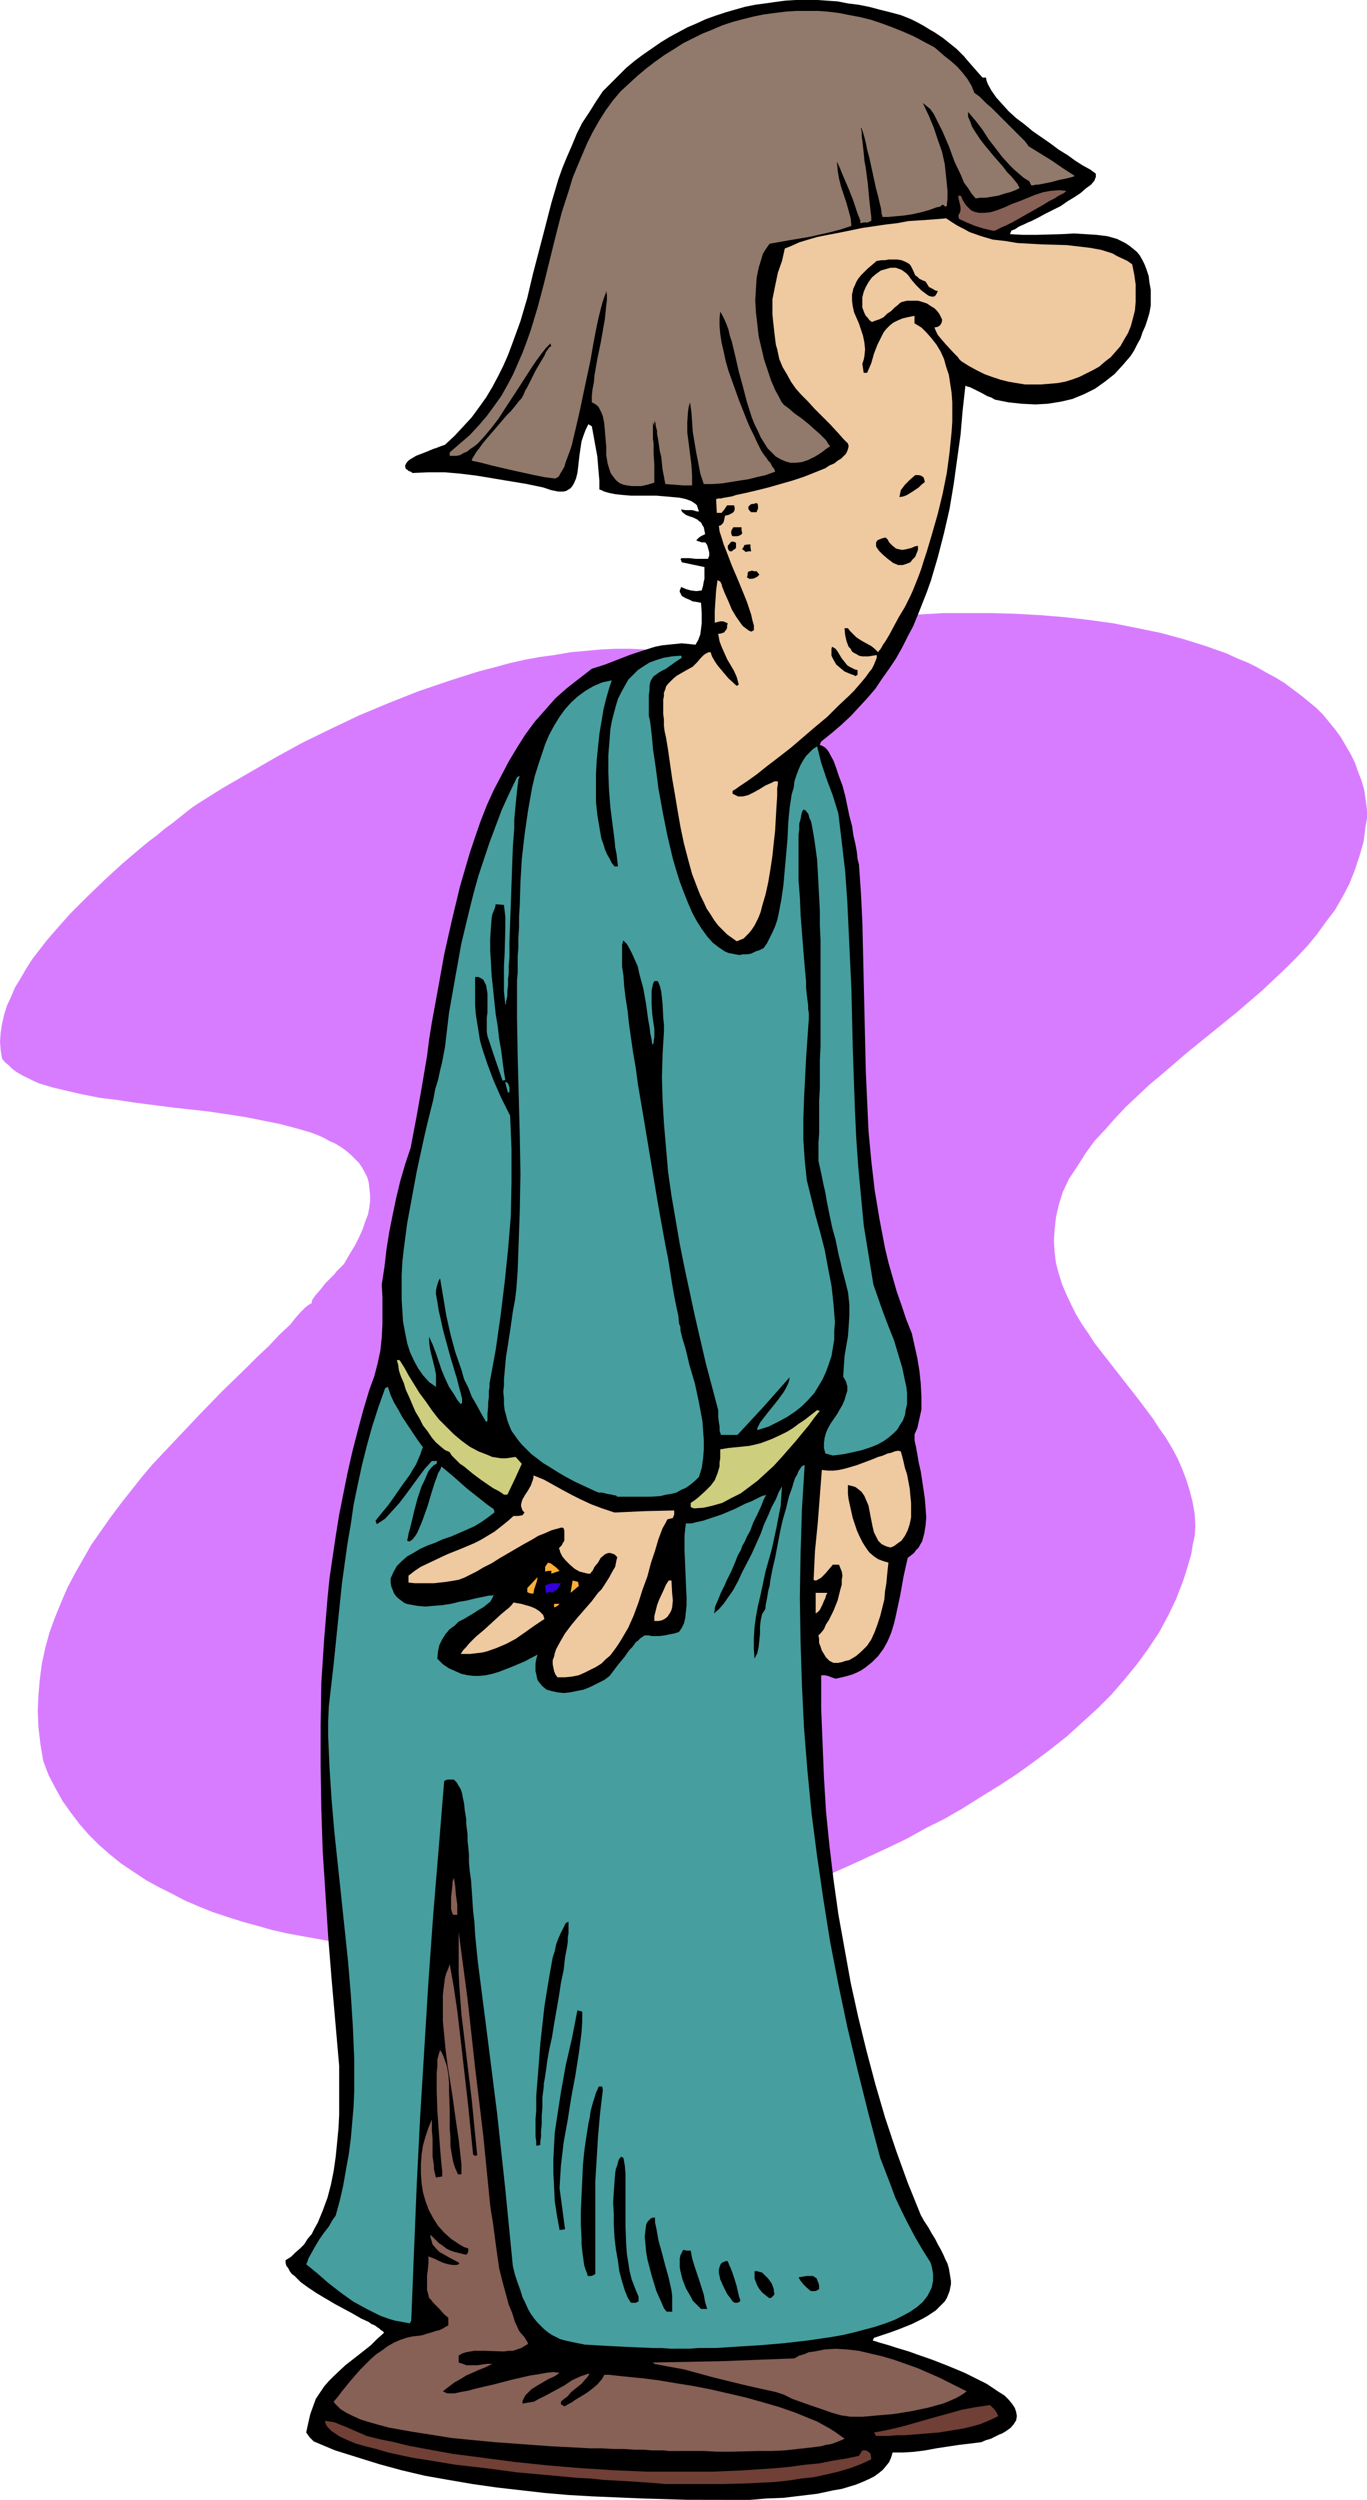
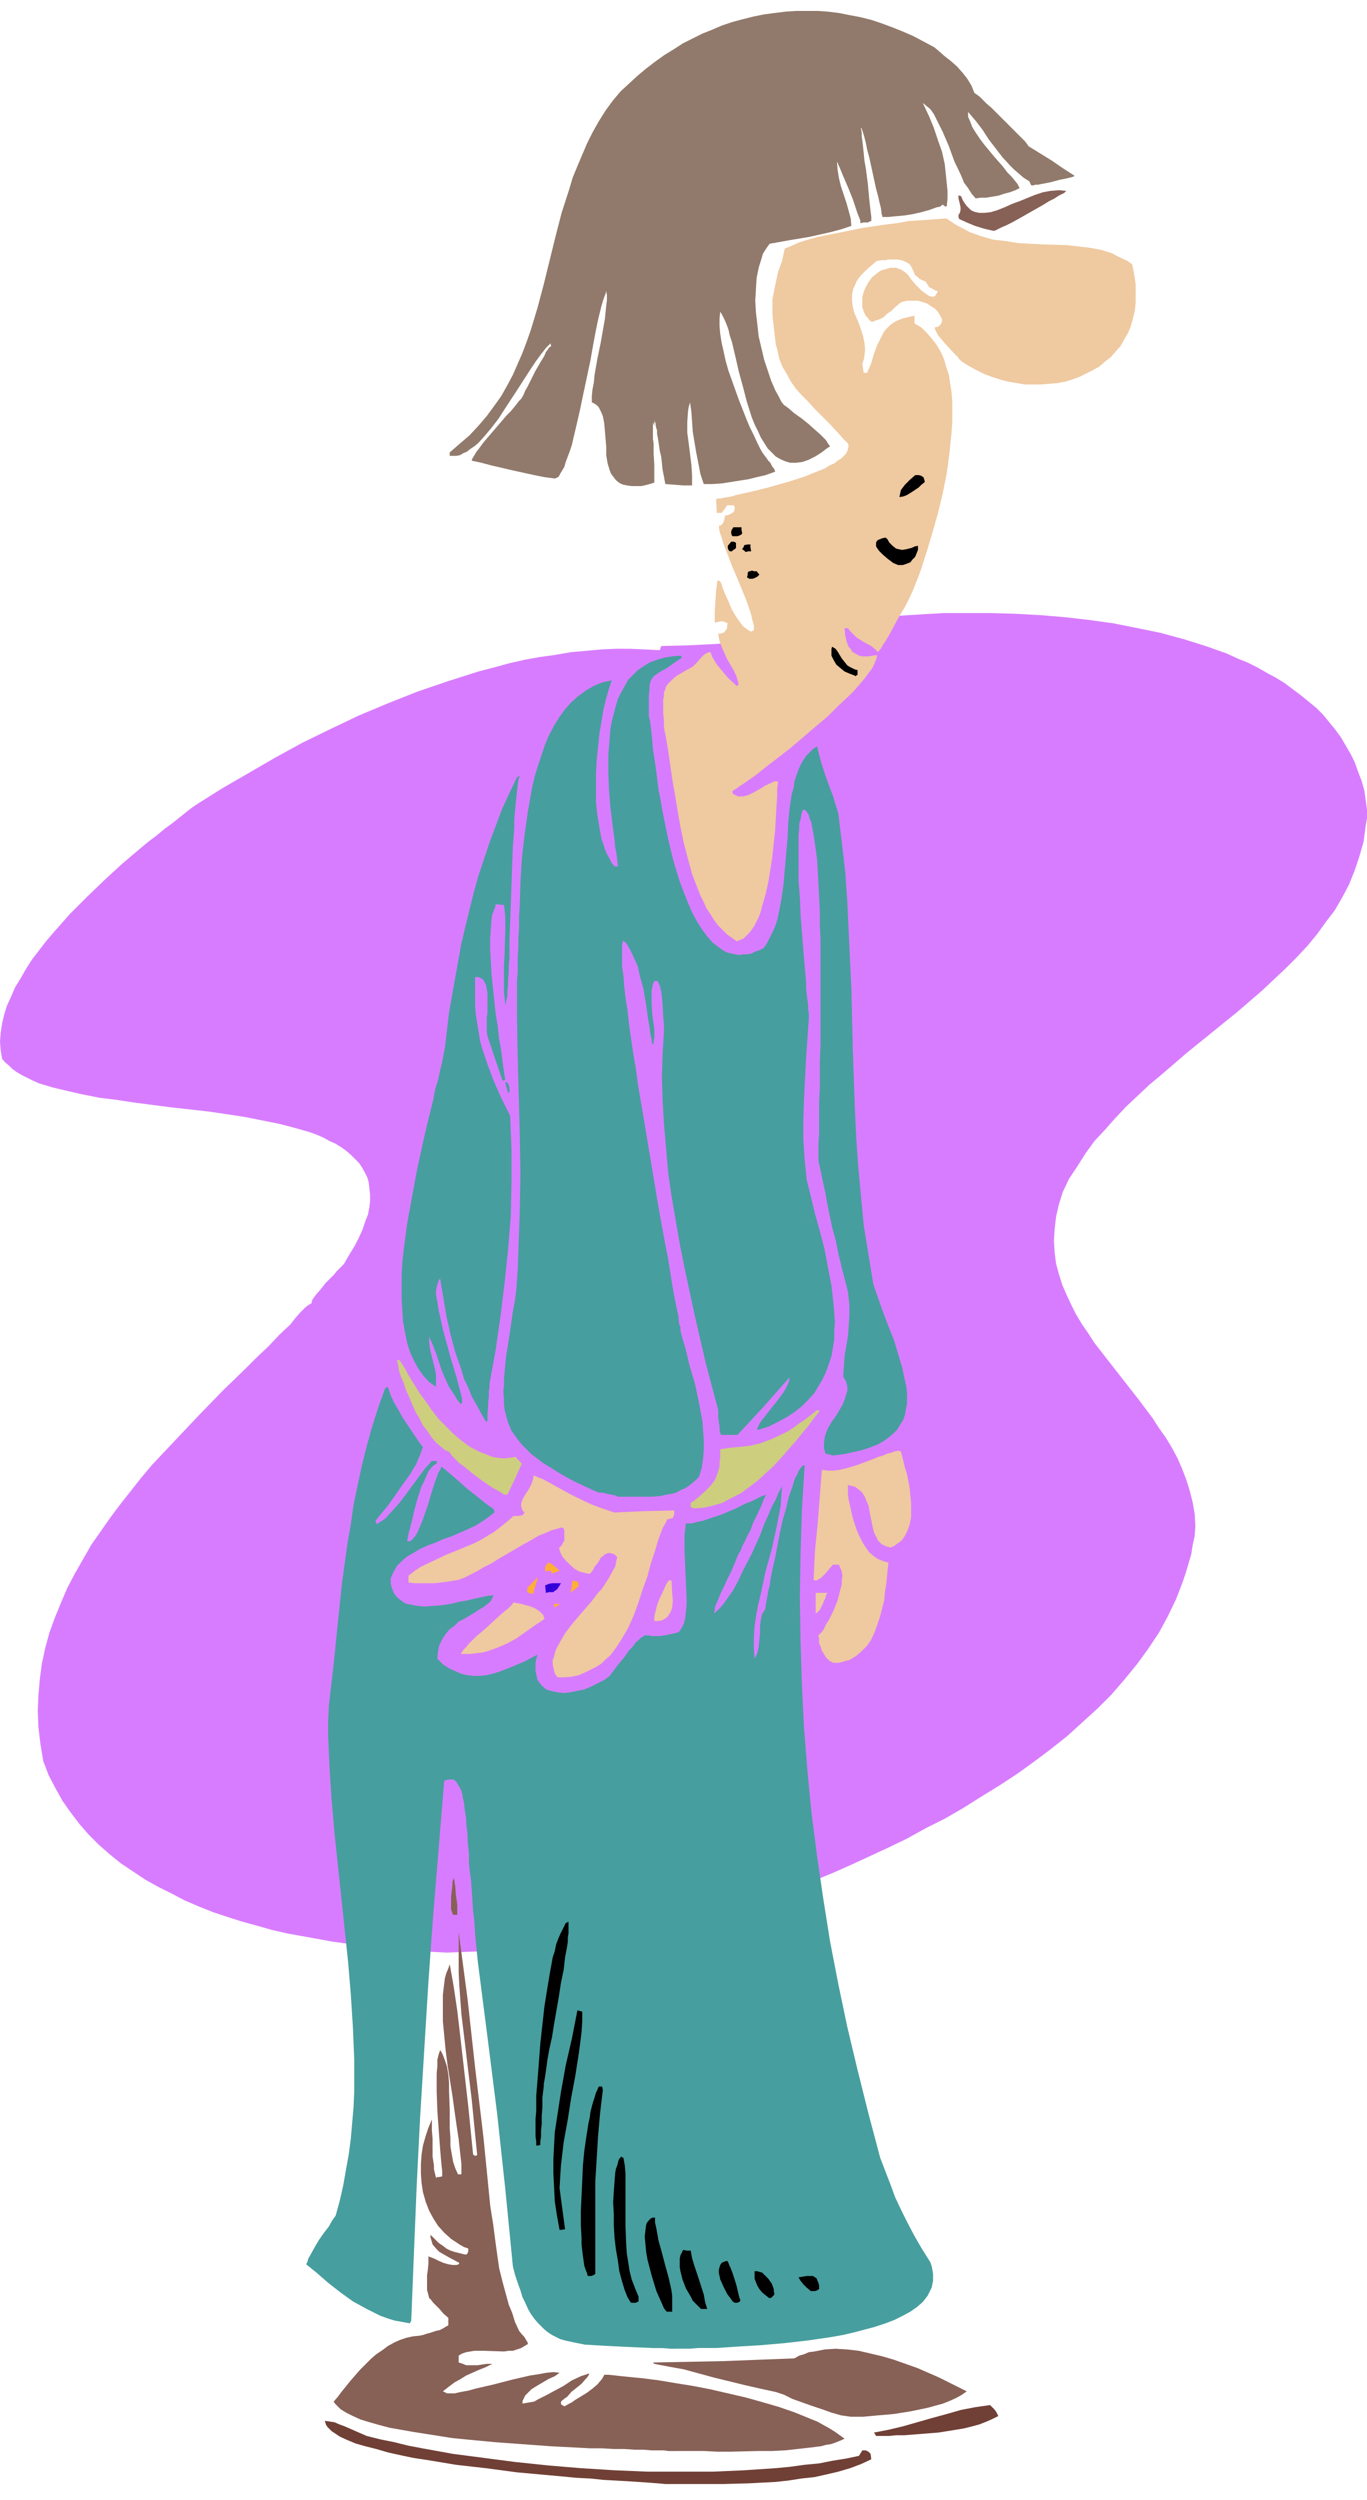
<svg xmlns="http://www.w3.org/2000/svg" xmlns:ns1="http://sodipodi.sourceforge.net/DTD/sodipodi-0.dtd" xmlns:ns2="http://www.inkscape.org/namespaces/inkscape" version="1.0" width="85.127mm" height="155.668mm" id="svg43" ns1:docname="Peasant 12.wmf">
  <ns1:namedview id="namedview43" pagecolor="#ffffff" bordercolor="#000000" borderopacity="0.25" ns2:showpageshadow="2" ns2:pageopacity="0.0" ns2:pagecheckerboard="0" ns2:deskcolor="#d1d1d1" ns2:document-units="mm" />
  <defs id="defs1">
    <pattern id="WMFhbasepattern" patternUnits="userSpaceOnUse" width="6" height="6" x="0" y="0" />
  </defs>
  <path style="fill:#d87cff;fill-opacity:1;fill-rule:evenodd;stroke:none" d="m 105.2,459.565 -3.07,-0.162 -3.232,-0.162 -3.394,-0.323 -3.394,-0.162 -6.787,-0.808 -7.11,-0.97 -7.11,-1.293 -3.555,-0.646 -3.555,-0.808 -3.394,-0.97 -3.555,-0.97 -3.555,-1.131 -3.394,-1.131 -3.232,-1.293 -3.394,-1.454 -3.07,-1.616 -3.232,-1.616 -2.909,-1.616 -2.909,-1.939 -2.909,-1.939 -2.586,-2.101 -2.586,-2.262 -2.424,-2.424 -2.101,-2.424 -2.101,-2.747 -1.939,-2.747 -1.616,-2.909 -1.616,-3.07 -1.293,-3.393 -0.646,-3.878 -0.485,-4.04 -0.162,-3.878 0.162,-3.717 0.323,-3.717 0.485,-3.717 0.808,-3.717 0.97,-3.555 1.293,-3.555 1.454,-3.555 1.454,-3.393 1.778,-3.393 1.939,-3.393 1.939,-3.393 2.262,-3.232 2.262,-3.232 2.424,-3.232 2.424,-3.07 2.424,-3.07 2.586,-3.07 5.494,-5.817 5.494,-5.817 5.494,-5.656 5.494,-5.333 2.747,-2.747 2.586,-2.424 2.586,-2.747 2.586,-2.424 1.131,-1.454 1.131,-1.293 1.293,-1.293 0.646,-0.485 0.808,-0.485 v -0.323 l 0.162,-0.485 0.323,-0.485 0.485,-0.646 1.131,-1.293 1.131,-1.454 1.454,-1.454 0.646,-0.646 0.485,-0.646 0.646,-0.646 0.485,-0.485 0.323,-0.323 0.323,-0.323 1.293,-2.262 1.293,-2.101 0.97,-1.939 0.808,-1.778 0.646,-1.939 0.646,-1.616 0.323,-1.778 0.162,-1.454 v -1.454 l -0.162,-1.454 -0.162,-1.454 -0.323,-1.131 -0.646,-1.293 -0.646,-1.131 -0.646,-0.97 -0.97,-0.97 -0.97,-0.97 -1.131,-0.97 -1.131,-0.808 -1.293,-0.808 -1.454,-0.646 -1.454,-0.808 -1.454,-0.646 -1.778,-0.646 -3.394,-0.97 -3.717,-0.97 -4.04,-0.808 -4.04,-0.808 -4.202,-0.646 -4.363,-0.646 -8.726,-0.97 -8.726,-1.131 -4.202,-0.646 -4.04,-0.485 -4.04,-0.808 -3.555,-0.808 -3.394,-0.808 -1.616,-0.485 L 9.211,254.991 7.757,254.344 6.464,253.698 5.171,253.052 4.04,252.405 2.909,251.597 2.101,250.789 1.131,249.981 0.485,249.173 0.162,247.234 0,245.134 l 0.162,-2.101 0.323,-2.101 0.485,-2.101 0.646,-2.101 0.97,-2.101 0.97,-2.262 1.293,-2.101 1.293,-2.262 1.454,-2.262 1.616,-2.101 1.616,-2.101 1.939,-2.262 3.717,-4.201 4.04,-4.04 4.202,-4.04 4.04,-3.717 4.202,-3.555 1.939,-1.616 1.939,-1.454 1.939,-1.616 1.778,-1.293 1.616,-1.293 1.616,-1.293 1.454,-1.131 1.454,-0.97 5.656,-3.555 6.141,-3.555 6.141,-3.555 6.464,-3.555 6.625,-3.232 6.787,-3.232 6.949,-2.909 6.949,-2.747 7.11,-2.424 7.11,-2.262 3.717,-0.97 3.555,-0.97 3.555,-0.808 3.555,-0.646 3.555,-0.485 3.717,-0.646 3.555,-0.323 3.555,-0.323 3.394,-0.162 h 3.555 l 3.555,0.162 3.394,0.162 0.323,-0.97 6.302,-0.162 6.464,-0.323 6.464,-0.485 6.625,-0.485 1.616,-0.485 1.616,-0.646 1.778,-0.485 1.939,-0.485 1.939,-0.485 2.101,-0.323 4.202,-0.808 4.686,-0.808 4.848,-0.485 5.171,-0.646 5.171,-0.323 5.494,-0.323 h 5.494 5.656 l 5.817,0.162 5.817,0.323 5.817,0.485 5.656,0.646 5.817,0.808 5.656,1.131 5.494,1.131 5.333,1.454 5.171,1.616 5.01,1.778 2.424,1.131 2.424,0.97 2.262,1.131 2.262,1.293 2.101,1.131 2.101,1.293 1.939,1.454 1.939,1.454 1.778,1.454 1.778,1.454 1.616,1.616 1.454,1.778 1.454,1.778 1.293,1.778 1.131,1.939 1.131,1.939 0.97,1.939 0.808,2.262 0.808,2.101 0.646,2.262 0.323,2.262 0.323,2.424 v 1.939 l -0.323,1.778 -0.485,3.717 -0.97,3.393 -1.131,3.393 -1.293,3.232 -1.616,3.07 -1.778,3.07 -2.101,2.747 -2.101,2.909 -2.262,2.747 -2.586,2.747 -2.586,2.585 -2.747,2.585 -2.747,2.585 -5.817,5.009 -5.979,4.848 -5.979,4.848 -5.817,5.009 -2.909,2.424 -2.747,2.585 -2.747,2.585 -2.586,2.747 -2.424,2.747 -2.424,2.585 -2.101,2.909 -1.939,3.07 -1.939,2.909 -1.454,3.07 -0.97,3.07 -0.646,2.909 -0.323,2.909 -0.162,2.585 0.162,2.747 0.323,2.585 0.646,2.424 0.808,2.585 0.97,2.262 1.131,2.424 1.131,2.262 1.454,2.424 1.454,2.101 1.454,2.262 3.394,4.363 6.949,8.888 3.394,4.525 1.454,2.262 1.616,2.262 1.454,2.424 1.293,2.424 1.131,2.585 0.97,2.585 0.808,2.585 0.646,2.585 0.485,2.747 0.162,2.909 -0.162,2.262 -0.485,2.262 -0.323,2.101 -1.293,4.363 -0.646,1.939 -1.616,4.201 -1.939,4.04 -2.101,3.878 -2.586,3.878 -2.586,3.555 -2.909,3.555 -3.07,3.555 -3.394,3.393 -3.555,3.232 -3.555,3.232 -3.878,3.07 -3.878,2.909 -4.04,2.909 -4.202,2.747 -4.202,2.585 -4.363,2.747 -4.202,2.424 -4.525,2.262 -4.363,2.424 -4.363,2.101 -4.525,2.101 -4.202,1.939 -4.363,1.939 -4.363,1.778 -4.202,1.616 -4.04,1.616 -4.04,1.454 -3.878,1.454 -3.717,1.293 -8.403,2.101 -8.241,1.778 -8.241,1.616 -8.241,1.131 -8.241,1.131 -8.403,0.808 -8.403,0.646 z" id="path1" />
-   <path style="fill:#000000;fill-opacity:1;fill-rule:evenodd;stroke:none" d="m 161.758,588.353 -5.494,-0.162 -5.494,-0.162 -11.312,-0.485 -5.656,-0.323 -5.656,-0.485 -5.656,-0.646 -5.656,-0.646 -5.656,-0.808 -5.656,-0.97 -5.494,-0.97 -5.494,-1.293 -5.333,-1.454 -5.171,-1.616 -5.171,-1.616 -5.01,-2.101 -0.97,-0.97 -0.808,-1.131 0.485,-2.262 0.485,-2.101 0.646,-1.778 0.646,-1.778 0.97,-1.454 0.97,-1.454 1.131,-1.293 1.293,-1.293 2.586,-2.424 1.454,-1.131 1.454,-1.131 3.07,-2.424 1.454,-1.454 1.616,-1.454 v -0.162 l -0.323,-0.323 -0.323,-0.162 -0.323,-0.323 -0.485,-0.323 -0.646,-0.485 -0.808,-0.323 -0.646,-0.485 -1.778,-0.808 -1.939,-1.131 -2.101,-1.131 -2.101,-1.131 -4.363,-2.585 -1.939,-1.293 -1.778,-1.293 -1.454,-1.454 -0.646,-0.485 -0.485,-0.646 -0.323,-0.646 -0.485,-0.646 -0.162,-0.646 v -0.646 l 1.293,-0.808 0.97,-0.97 1.131,-0.97 0.97,-0.97 0.808,-1.293 0.97,-1.131 0.646,-1.293 0.808,-1.454 1.131,-2.747 1.131,-3.07 0.808,-3.07 0.646,-3.232 0.485,-3.393 0.323,-3.232 0.323,-3.393 0.162,-3.232 v -3.07 -2.909 -5.494 L 78.051,465.867 77.243,455.849 76.597,445.668 75.951,435.65 75.627,425.793 75.466,415.774 v -9.857 l 0.162,-9.857 0.646,-10.019 0.808,-9.857 0.485,-4.848 1.454,-9.857 0.808,-5.009 0.97,-4.848 0.97,-4.848 1.131,-5.009 1.293,-5.009 1.293,-4.848 1.454,-4.848 1.131,-3.07 0.808,-3.07 0.646,-3.07 0.323,-3.07 0.162,-3.232 v -3.07 -3.07 l -0.162,-3.07 0.646,-4.201 0.485,-4.201 0.646,-4.04 0.808,-4.04 0.808,-3.878 0.97,-4.04 1.131,-3.878 1.293,-3.878 0.646,-3.393 0.646,-3.393 0.646,-3.555 0.646,-3.717 1.293,-7.595 0.485,-3.878 0.646,-4.04 1.454,-7.918 1.454,-8.08 1.778,-7.918 1.939,-8.08 1.131,-3.878 1.131,-3.878 1.293,-3.878 1.293,-3.717 1.454,-3.717 1.616,-3.555 1.778,-3.393 1.778,-3.393 1.939,-3.232 1.939,-3.07 2.262,-3.07 2.424,-2.747 2.424,-2.747 2.747,-2.424 2.909,-2.262 2.909,-2.262 3.07,-0.97 2.909,-1.131 2.909,-1.131 2.909,-0.97 3.07,-0.97 1.616,-0.323 1.454,-0.162 1.616,-0.162 1.616,-0.162 1.616,0.162 1.616,0.162 0.646,-1.131 0.485,-1.293 0.162,-1.293 0.162,-1.293 v -2.424 l -0.162,-2.424 -0.808,-0.162 -1.131,-0.162 -0.97,-0.485 -0.808,-0.323 -0.808,-0.485 -0.323,-0.646 -0.162,-0.323 v -0.323 l 0.162,-0.323 0.162,-0.485 1.131,0.485 1.131,0.323 1.293,0.162 1.293,-0.162 0.323,-1.131 0.162,-0.97 0.162,-0.646 v -0.646 -0.97 -1.131 l -5.333,-1.131 -0.162,-0.485 -0.162,-0.162 0.162,-0.162 v -0.162 h 1.293 0.646 l 1.454,0.162 h 0.808 0.97 1.131 l 0.162,-0.323 0.162,-0.485 v -0.646 l -0.162,-0.646 -0.323,-1.131 -0.323,-0.485 -0.162,-0.162 h -0.808 l -0.485,-0.162 -0.485,-0.162 -0.323,-0.162 0.323,-0.323 0.323,-0.323 0.485,-0.323 0.323,-0.162 0.646,-0.323 -0.162,-0.808 -0.162,-0.808 -0.323,-0.485 -0.323,-0.646 -0.485,-0.323 -0.323,-0.323 -0.97,-0.485 -0.97,-0.323 -0.808,-0.323 -0.646,-0.485 -0.323,-0.323 -0.162,-0.485 0.97,0.162 h 0.646 0.646 0.323 l 0.646,0.162 0.485,0.162 h 0.485 l -0.162,-0.485 -0.162,-0.485 -0.162,-0.485 -0.323,-0.323 -0.485,-0.323 -0.485,-0.323 -1.293,-0.485 -1.454,-0.323 -1.778,-0.162 -1.778,-0.162 -1.939,-0.162 h -2.101 -1.939 -1.939 l -1.939,-0.162 -1.616,-0.162 -1.616,-0.323 -1.131,-0.323 -0.646,-0.323 -0.485,-0.162 v -2.101 l -0.162,-1.778 -0.323,-3.878 -0.646,-3.555 -0.646,-3.555 -0.808,-0.485 -0.646,1.293 -0.485,1.293 -0.485,1.454 -0.485,3.232 -0.162,1.454 -0.162,1.454 -0.162,1.293 -0.323,1.293 -0.485,1.131 -0.485,0.808 -0.485,0.485 -0.323,0.162 -0.485,0.323 -0.646,0.162 h -0.646 -0.646 l -0.808,-0.162 -0.808,-0.162 -0.97,-0.323 -0.97,-0.323 -3.878,-0.808 -3.878,-0.646 -7.757,-1.293 -3.878,-0.485 -3.717,-0.323 h -3.878 l -3.717,0.162 -0.485,-0.323 -0.485,-0.162 -0.323,-0.323 -0.323,-0.162 -0.162,-0.646 0.162,-0.485 0.323,-0.485 0.485,-0.485 0.808,-0.485 0.808,-0.485 2.101,-0.808 1.939,-0.808 0.97,-0.323 0.808,-0.323 0.485,-0.162 0.485,-0.162 2.262,-2.101 2.101,-2.262 1.939,-2.101 1.778,-2.424 1.616,-2.262 1.454,-2.424 1.293,-2.424 1.293,-2.585 1.131,-2.585 0.97,-2.585 1.939,-5.333 1.616,-5.494 1.293,-5.494 2.909,-11.15 1.454,-5.656 1.616,-5.494 0.97,-2.747 1.131,-2.747 1.131,-2.585 1.131,-2.747 1.293,-2.585 1.616,-2.424 1.616,-2.585 1.616,-2.424 1.939,-1.939 1.778,-1.778 1.778,-1.778 1.939,-1.616 1.939,-1.454 2.101,-1.454 2.101,-1.454 2.101,-1.293 2.101,-1.131 2.101,-1.131 2.262,-0.97 2.101,-0.97 2.262,-0.808 2.424,-0.808 2.262,-0.646 2.262,-0.646 2.424,-0.485 2.424,-0.323 2.262,-0.323 2.424,-0.323 L 187.291,0 h 2.424 2.586 l 2.424,0.162 2.424,0.162 2.424,0.485 2.586,0.323 2.424,0.485 2.424,0.646 2.586,0.646 2.424,0.646 2.424,0.97 1.616,0.808 1.454,0.808 1.293,0.808 1.131,0.646 0.97,0.646 0.97,0.646 1.616,1.293 1.616,1.293 1.778,1.778 0.808,0.97 1.131,1.293 1.131,1.293 1.293,1.454 h 0.485 0.323 l 0.162,0.808 0.323,0.808 0.808,1.454 1.131,1.616 1.454,1.616 1.454,1.616 1.778,1.616 1.939,1.454 1.939,1.616 4.202,2.909 1.939,1.454 2.101,1.293 1.778,1.293 1.778,1.131 1.778,0.97 1.293,0.97 v 0.323 0.485 l -0.162,0.323 -0.162,0.485 -0.808,0.97 -1.131,0.808 -1.293,1.131 -1.454,0.97 -1.616,0.97 -1.616,1.131 -3.555,1.778 -1.778,0.97 -1.616,0.808 -0.808,0.323 -0.646,0.323 -1.454,0.646 -0.97,0.646 -0.485,0.162 -0.323,0.162 -0.323,0.808 3.07,0.162 h 3.07 l 5.979,-0.162 2.909,-0.162 2.747,0.162 2.586,0.162 2.586,0.323 1.131,0.323 1.131,0.323 0.97,0.485 0.97,0.485 0.97,0.646 0.808,0.646 0.97,0.808 0.646,0.808 0.646,1.131 0.485,0.97 0.485,1.293 0.485,1.454 0.162,1.454 0.323,1.778 v 1.778 1.939 l -0.323,1.778 -0.485,1.616 -0.485,1.454 -0.646,1.454 -0.485,1.454 -0.808,1.454 -0.646,1.293 -0.808,1.293 -1.939,2.262 -1.939,2.101 -2.262,1.778 -2.262,1.616 -2.586,1.293 -2.747,1.131 -2.747,0.646 -3.07,0.485 -2.909,0.162 -3.232,-0.162 -3.07,-0.323 -3.232,-0.646 -0.808,-0.485 -0.97,-0.323 -1.131,-0.646 -0.97,-0.485 -0.97,-0.485 -0.97,-0.485 -0.646,-0.162 -0.323,-0.162 h -0.162 l -0.646,5.817 -0.485,5.656 -0.808,5.817 -0.808,5.817 -0.97,5.817 -1.293,5.656 -1.454,5.656 -1.616,5.494 -0.97,2.747 -2.101,5.333 -1.131,2.747 -1.293,2.424 -1.293,2.585 -1.454,2.585 -1.616,2.424 -1.616,2.262 -1.616,2.424 -1.939,2.262 -1.939,2.101 -1.939,2.101 -2.262,2.101 -2.262,1.939 -2.424,1.939 -0.162,0.323 -0.162,0.485 0.485,0.162 0.323,0.162 0.485,0.323 0.323,0.323 0.485,0.646 0.323,0.646 0.808,1.454 0.646,1.778 0.646,1.939 0.808,2.101 0.646,2.424 0.97,4.686 0.646,2.424 0.323,2.262 0.485,2.101 0.323,1.778 0.162,1.616 0.162,0.646 0.162,0.646 0.485,6.948 0.323,6.787 0.323,14.058 0.162,6.948 0.162,7.11 0.162,6.948 0.323,7.11 0.323,6.948 0.646,6.948 0.808,6.948 1.131,6.787 1.293,6.787 0.808,3.393 0.97,3.393 0.97,3.393 1.131,3.232 1.131,3.393 1.293,3.232 0.646,2.909 0.646,2.909 0.485,2.909 0.323,3.07 0.162,3.07 v 1.454 1.616 l -0.323,1.454 -0.323,1.454 -0.323,1.454 -0.646,1.454 v 1.454 l 0.323,1.454 0.323,1.778 0.323,1.939 0.485,2.101 0.323,2.101 0.646,4.363 0.162,2.101 0.162,2.262 -0.162,1.939 -0.323,1.939 -0.485,1.778 -0.485,0.808 -0.323,0.646 -0.646,0.646 -0.485,0.646 -0.808,0.646 -0.646,0.485 -0.97,4.363 -0.808,4.525 -0.97,4.525 -0.485,2.101 -0.646,2.101 -0.808,1.939 -0.97,1.778 -1.293,1.778 -1.454,1.454 -0.808,0.646 -0.808,0.646 -0.97,0.646 -0.97,0.485 -1.131,0.485 -1.131,0.323 -1.293,0.323 -1.454,0.323 -0.97,-0.323 -0.808,-0.323 -0.808,-0.162 h -0.808 v 7.918 l 0.323,7.918 0.323,8.08 0.485,8.08 0.808,8.08 0.97,8.08 1.131,8.08 1.454,8.08 1.454,8.08 1.778,8.08 1.939,7.918 2.101,7.918 2.262,7.756 2.586,7.756 2.747,7.595 3.07,7.595 0.808,1.454 0.97,1.454 0.808,1.454 0.808,1.293 0.646,1.293 0.646,1.131 0.646,1.293 0.485,1.131 0.485,0.97 0.323,1.131 0.162,0.97 0.162,0.97 0.162,0.97 v 0.808 l -0.162,0.808 -0.162,0.808 -0.323,0.808 -0.323,0.808 -0.485,0.808 -0.646,0.646 -0.646,0.646 -0.808,0.808 -0.97,0.646 -0.97,0.646 -1.131,0.646 -1.293,0.646 -1.293,0.646 -1.616,0.646 -1.616,0.646 -1.778,0.646 -1.939,0.646 -1.939,0.646 -0.162,0.323 -0.162,0.323 0.646,0.162 0.97,0.323 1.131,0.323 1.131,0.323 1.454,0.485 1.616,0.485 1.616,0.485 1.778,0.646 3.717,1.293 3.717,1.454 3.878,1.616 3.555,1.778 1.616,0.808 1.454,0.97 1.454,0.97 1.293,0.808 0.97,0.97 0.808,0.97 0.646,0.97 0.323,0.97 0.162,0.97 -0.162,0.97 -0.485,0.808 -0.808,0.97 -1.131,0.808 -0.808,0.485 -0.808,0.323 -0.97,0.485 -0.97,0.485 -1.131,0.323 -1.131,0.485 -5.333,0.646 -5.333,0.808 -2.586,0.485 -2.586,0.323 -2.586,0.162 h -2.424 l -0.323,1.131 -0.485,1.131 -0.646,0.808 -0.808,0.97 -0.97,0.808 -1.131,0.808 -1.293,0.646 -1.454,0.646 -1.616,0.646 -1.616,0.485 -1.616,0.485 -1.939,0.323 -3.717,0.808 -4.04,0.485 -4.04,0.485 -4.04,0.162 -3.878,0.323 h -3.717 z" id="path2" />
  <path style="fill:#703f35;fill-opacity:1;fill-rule:evenodd;stroke:none" d="m 159.173,584.637 h -0.485 -0.646 -1.454 l -1.778,-0.162 -2.101,-0.162 -2.424,-0.162 -2.424,-0.162 -2.909,-0.162 -2.909,-0.162 -3.07,-0.323 -3.232,-0.162 -3.394,-0.323 -3.555,-0.323 -7.11,-0.646 -7.272,-0.97 -7.11,-0.808 -6.787,-1.131 -3.232,-0.485 -3.07,-0.646 -2.909,-0.646 -2.747,-0.808 -2.586,-0.646 -2.262,-0.646 -1.939,-0.808 -1.778,-0.808 -1.454,-0.97 -0.485,-0.323 -0.485,-0.485 -0.485,-0.485 -0.323,-0.485 -0.162,-0.485 -0.162,-0.485 1.131,0.162 1.131,0.162 1.131,0.485 1.293,0.485 2.586,1.131 2.586,1.131 3.232,0.808 3.232,0.646 3.232,0.808 3.394,0.646 7.11,1.293 7.433,0.97 7.433,0.97 7.757,0.808 7.757,0.646 7.757,0.485 7.757,0.323 h 7.757 7.595 l 7.433,-0.323 7.272,-0.485 3.394,-0.323 3.555,-0.485 3.394,-0.323 3.232,-0.646 3.07,-0.485 3.07,-0.646 0.808,-1.293 h 0.808 l 0.646,0.323 0.485,0.485 0.162,1.293 -2.424,1.131 -2.586,0.97 -2.747,0.808 -2.747,0.646 -2.909,0.646 -3.07,0.323 -3.07,0.485 -3.07,0.323 -6.141,0.323 -5.979,0.162 h -3.07 z" id="path3" />
  <path style="fill:#876056;fill-opacity:1;fill-rule:evenodd;stroke:none" d="m 157.395,576.88 -1.131,-0.162 h -1.293 -1.616 l -1.939,-0.162 h -2.101 l -2.424,-0.162 h -2.424 l -2.747,-0.162 h -2.909 l -2.909,-0.162 -3.232,-0.162 -3.07,-0.162 -6.625,-0.485 -6.625,-0.485 -6.787,-0.646 -3.232,-0.323 -3.07,-0.485 -3.07,-0.485 -3.07,-0.485 -2.747,-0.485 -2.747,-0.485 -2.424,-0.646 -2.262,-0.646 -2.101,-0.646 -1.778,-0.808 -1.616,-0.808 -1.293,-0.808 -0.97,-0.97 -0.323,-0.323 -0.323,-0.485 0.97,-1.131 0.97,-1.293 2.101,-2.585 2.262,-2.585 2.424,-2.424 1.293,-1.131 1.454,-0.97 1.293,-0.97 1.454,-0.808 1.454,-0.646 1.454,-0.485 1.454,-0.323 1.616,-0.162 0.808,-0.162 0.97,-0.323 0.646,-0.162 0.485,-0.162 0.97,-0.323 0.808,-0.162 0.97,-0.485 0.485,-0.323 0.646,-0.323 v -0.808 -0.97 l -1.131,-0.97 -0.97,-1.131 -0.808,-0.808 -0.646,-0.646 -0.485,-0.646 -0.485,-0.485 -0.162,-0.646 -0.162,-0.646 -0.162,-0.485 v -0.646 -0.808 -0.97 -1.131 l 0.162,-1.131 0.162,-1.616 v -1.778 l 0.162,0.162 0.485,0.162 0.808,0.323 0.97,0.485 1.131,0.485 1.131,0.323 0.97,0.162 h 0.646 0.323 l 0.485,-0.162 0.162,-0.323 -2.424,-1.293 -1.131,-0.646 -1.131,-0.646 -0.808,-0.808 -0.808,-0.97 -0.323,-1.131 -0.162,-0.485 v -0.646 l 0.97,0.97 0.97,0.97 0.97,0.646 0.808,0.646 0.97,0.485 0.97,0.323 1.293,0.323 0.646,0.162 0.808,0.162 0.323,-0.323 0.162,-0.485 v -0.323 -0.323 l -0.97,-0.323 -1.131,-0.646 -1.939,-1.293 -1.616,-1.454 -1.454,-1.616 -1.131,-1.778 -0.97,-1.778 -0.808,-2.101 -0.646,-2.262 -0.323,-2.101 -0.162,-2.262 v -2.262 l 0.162,-2.262 0.323,-2.101 0.646,-2.262 0.646,-1.939 0.808,-1.939 v 2.585 l 0.162,1.939 v 2.101 2.101 l 0.323,2.101 v 0.808 l 0.162,0.808 0.162,0.646 0.162,0.646 0.323,-0.162 h 0.323 l 0.808,-0.162 v -1.293 l -0.162,-1.454 -0.162,-1.778 -0.162,-1.939 -0.162,-2.101 -0.162,-2.262 -0.323,-4.525 -0.162,-4.686 v -2.101 -2.101 l 0.162,-1.778 v -1.454 l 0.323,-1.293 0.162,-0.485 0.162,-0.485 0.323,0.485 0.323,0.646 0.485,1.293 0.485,1.454 0.323,1.939 0.162,1.939 v 1.939 l 0.162,4.363 v 4.363 l 0.162,2.262 v 1.939 l 0.323,1.939 0.323,1.778 0.485,1.454 0.646,1.454 h 0.808 v -1.293 -1.131 l -0.323,-2.909 -0.323,-2.909 -0.485,-3.232 -0.485,-3.393 -0.485,-3.555 -1.131,-7.11 -0.485,-3.717 -0.323,-3.393 -0.323,-3.393 v -3.232 -2.909 l 0.162,-1.454 0.162,-1.293 0.162,-1.293 0.323,-1.131 0.485,-1.131 0.323,-0.97 0.97,5.494 0.808,5.494 0.646,5.494 0.646,5.656 1.293,11.311 1.131,11.311 0.162,0.162 0.323,0.162 h 0.162 l 0.323,-0.162 -0.323,-3.232 -0.323,-3.232 -0.646,-6.625 -0.808,-6.625 -0.808,-6.787 -0.808,-6.625 -0.485,-6.625 -0.162,-3.232 v -3.232 -3.07 -3.232 l 2.101,15.836 1.778,16.159 1.939,16.159 1.616,16.321 0.323,2.101 0.162,0.97 0.162,0.97 0.485,3.717 0.485,3.555 0.485,3.393 0.808,3.232 0.97,3.555 0.485,1.778 0.808,1.939 0.646,2.101 0.97,2.101 0.646,0.808 0.485,0.485 0.323,0.485 0.162,0.323 0.323,0.485 0.162,0.485 -0.808,0.485 -0.808,0.485 -0.97,0.323 -0.97,0.323 h -0.97 l -1.131,0.162 -4.686,-0.162 h -2.262 l -0.97,0.162 -0.97,0.162 -0.97,0.323 -0.808,0.485 v 1.616 l 0.97,0.323 0.808,0.323 h 0.808 0.97 0.97 l 0.97,-0.162 1.131,-0.162 h 1.293 l -1.616,0.808 -1.616,0.646 -1.454,0.646 -1.454,0.646 -1.293,0.808 -1.454,0.808 -1.293,0.97 -1.454,1.131 0.323,0.162 0.323,0.162 0.323,0.162 h 0.485 0.646 0.646 l 1.454,-0.323 1.778,-0.323 1.778,-0.485 2.101,-0.485 2.101,-0.485 4.363,-1.131 2.101,-0.485 2.101,-0.485 2.101,-0.323 1.778,-0.323 1.616,-0.162 1.454,0.162 -1.131,0.808 -1.454,0.646 -2.747,1.616 -1.293,0.808 -0.97,0.97 -0.485,0.485 -0.323,0.646 -0.323,0.646 v 0.646 l 0.808,-0.162 0.97,-0.162 0.97,-0.162 0.808,-0.485 1.939,-0.97 2.101,-1.131 2.101,-1.131 1.939,-1.293 2.101,-0.97 0.97,-0.323 0.97,-0.323 v 0.162 l -0.162,0.323 -0.323,0.485 -0.323,0.323 -0.97,1.131 -2.424,1.939 -0.97,1.131 -0.485,0.323 -0.808,0.646 -0.162,0.162 v 0.646 l 0.808,0.485 1.131,-0.646 0.646,-0.323 0.646,-0.485 2.909,-1.778 1.293,-0.97 1.131,-0.97 0.97,-1.131 0.323,-0.485 0.323,-0.646 h 1.131 l 1.454,0.162 1.454,0.162 3.232,0.323 1.778,0.162 3.717,0.485 3.878,0.646 4.04,0.646 4.202,0.808 4.202,0.97 4.202,0.97 4.04,1.131 3.878,1.131 3.717,1.293 3.555,1.454 1.616,0.646 1.454,0.808 1.454,0.808 1.293,0.808 1.131,0.808 1.131,0.808 -0.646,0.323 -0.808,0.323 -0.808,0.323 -0.97,0.323 -1.131,0.162 -1.131,0.323 -2.586,0.323 -2.909,0.323 -2.909,0.323 -3.232,0.162 h -3.232 l -6.464,0.162 h -3.232 l -2.909,-0.162 h -2.586 -2.424 -0.97 z" id="path4" />
  <path style="fill:#703f35;fill-opacity:1;fill-rule:evenodd;stroke:none" d="m 206.198,573.325 -0.485,-0.808 3.394,-0.646 3.394,-0.808 6.787,-1.939 3.555,-0.97 3.394,-0.97 3.394,-0.646 3.394,-0.485 0.485,0.485 0.485,0.485 0.485,0.646 0.485,0.97 -1.293,0.646 -1.454,0.646 -1.616,0.646 -1.778,0.485 -1.939,0.485 -1.939,0.323 -4.04,0.646 -4.04,0.323 -4.04,0.323 h -1.939 l -1.616,0.162 h -1.616 z" id="path5" />
  <path style="fill:#876056;fill-opacity:1;fill-rule:evenodd;stroke:none" d="m 200.219,568.801 -2.262,-0.323 -2.262,-0.646 -2.262,-0.808 -2.424,-0.808 -2.262,-0.808 -2.262,-0.808 -1.939,-0.97 -1.939,-0.646 -3.717,-0.808 -3.555,-0.808 -7.272,-1.778 -7.11,-1.939 -3.555,-0.646 -3.394,-0.646 -0.323,-0.323 v 0 l 8.241,-0.162 8.241,-0.162 8.403,-0.323 8.403,-0.323 1.131,-0.646 1.131,-0.323 1.131,-0.485 1.293,-0.162 2.424,-0.485 2.586,-0.162 2.747,0.162 2.747,0.323 2.747,0.646 2.747,0.646 2.747,0.808 2.747,0.97 2.747,0.97 2.586,1.131 2.586,1.131 2.262,1.131 2.262,1.131 1.939,0.97 -1.131,0.808 -1.454,0.808 -1.454,0.646 -1.616,0.646 -1.778,0.485 -1.778,0.485 -3.878,0.808 -4.04,0.646 -3.717,0.323 -1.778,0.162 -1.778,0.162 h -1.616 z" id="path6" />
  <path style="fill:#479e9e;fill-opacity:1;fill-rule:evenodd;stroke:none" d="m 158.042,552.803 -2.101,-0.162 h -2.101 l -3.717,-0.162 -3.555,-0.162 -3.232,-0.162 -2.909,-0.162 -2.747,-0.162 -2.424,-0.485 -2.262,-0.485 -1.131,-0.323 -1.939,-0.97 -0.97,-0.646 -0.808,-0.646 -0.808,-0.808 -0.808,-0.808 -0.808,-0.97 -0.808,-1.131 -0.646,-1.131 -0.646,-1.454 -0.646,-1.293 -0.485,-1.616 -0.646,-1.778 -0.646,-1.939 -0.485,-1.939 -1.778,-18.098 -1.939,-17.937 -2.262,-17.937 -2.262,-17.613 -0.323,-3.232 -0.323,-3.232 -0.162,-2.909 -0.323,-2.747 -0.162,-2.585 -0.162,-2.424 -0.162,-2.262 -0.323,-2.262 -0.162,-1.939 v -1.778 l -0.162,-1.778 -0.162,-1.454 v -1.454 l -0.162,-1.293 -0.162,-1.293 v -1.131 l -0.162,-0.97 -0.162,-0.97 -0.162,-1.616 -0.323,-1.454 -0.162,-0.97 -0.323,-0.97 -0.485,-0.808 -0.485,-0.808 -0.646,-0.646 h -0.97 -0.485 l -0.485,0.162 -0.323,0.162 -1.293,15.836 -1.293,15.674 -1.131,15.836 -0.97,15.836 -0.97,15.836 -0.808,15.998 -0.646,15.836 -0.646,16.159 -0.323,0.646 -1.778,-0.323 -1.778,-0.323 -1.616,-0.485 -1.778,-0.646 -1.616,-0.808 -1.616,-0.808 -3.232,-1.778 -2.909,-2.101 -2.909,-2.262 -2.586,-2.262 -2.586,-2.101 0.323,-0.646 0.162,-0.646 0.808,-1.454 0.808,-1.454 0.97,-1.616 1.131,-1.616 1.131,-1.454 0.808,-1.454 0.808,-1.131 0.97,-3.555 0.808,-3.555 0.646,-3.717 0.646,-3.555 0.485,-3.717 0.323,-3.717 0.323,-3.717 0.162,-3.717 v -3.717 -3.878 l -0.323,-7.595 -0.485,-7.595 -0.646,-7.756 -1.616,-15.351 -1.616,-15.19 -0.646,-7.595 -0.485,-7.433 -0.323,-7.433 v -3.555 l 0.162,-3.555 1.131,-9.857 0.97,-9.534 0.97,-9.372 1.293,-9.372 0.808,-4.686 0.646,-4.525 0.97,-4.686 0.97,-4.525 1.131,-4.525 1.293,-4.686 1.454,-4.525 1.616,-4.525 0.646,-0.323 0.646,1.939 0.808,1.778 0.97,1.616 0.97,1.778 2.262,3.393 1.293,1.939 1.293,1.778 -0.323,0.808 -0.323,0.97 -0.485,1.131 -0.485,1.131 -0.808,1.293 -0.646,1.131 -1.778,2.424 -1.778,2.585 -1.616,2.262 -0.808,0.97 -0.808,0.97 -0.646,0.808 -0.646,0.808 0.162,0.485 0.162,0.323 0.97,-0.646 0.97,-0.646 1.616,-1.778 1.616,-1.778 1.616,-2.101 3.07,-4.201 1.454,-1.939 1.616,-1.778 h 1.293 l -0.162,0.323 v 0.323 l -0.646,0.323 -0.646,0.646 -0.646,0.808 -0.485,1.131 -0.485,1.131 -0.646,1.293 -0.97,2.909 -0.808,3.07 -0.323,1.454 -0.323,1.293 -0.323,1.293 -0.323,1.131 -0.162,0.97 -0.162,0.646 0.323,0.162 h 0.162 0.162 l 0.646,-0.485 0.646,-0.808 0.485,-0.808 0.485,-1.131 0.485,-1.131 0.485,-1.293 0.97,-2.747 0.808,-2.747 0.808,-2.585 0.485,-1.293 0.323,-0.97 0.485,-0.808 0.323,-0.808 3.07,2.585 2.909,2.585 3.07,2.424 1.616,1.293 1.616,1.131 0.162,0.485 v 0.323 l -1.454,1.131 -1.616,1.131 -1.616,0.97 -1.778,0.808 -3.717,1.616 -1.939,0.646 -1.778,0.808 -1.778,0.646 -1.778,0.808 -1.616,0.97 -1.454,0.808 -1.293,1.131 -1.131,1.131 -0.808,1.454 -0.646,1.454 v 0.97 l 0.162,0.97 0.323,0.808 0.323,0.808 0.485,0.646 0.485,0.485 0.646,0.485 0.646,0.485 0.646,0.323 0.808,0.162 1.778,0.323 1.778,0.162 1.939,-0.162 2.101,-0.162 2.101,-0.323 1.939,-0.485 1.939,-0.323 1.939,-0.485 1.616,-0.323 1.454,-0.323 h 0.646 l 0.485,-0.162 -0.323,0.808 -0.485,0.808 -0.808,0.646 -0.808,0.646 -1.131,0.646 -0.97,0.646 -2.424,1.454 -1.293,0.646 -0.97,0.97 -1.131,0.808 -0.97,1.131 -0.808,1.293 -0.646,1.293 -0.323,1.454 -0.162,1.778 1.293,1.293 1.454,0.97 1.454,0.646 1.454,0.646 1.454,0.323 1.454,0.162 h 1.454 l 1.454,-0.162 1.454,-0.323 1.616,-0.485 2.909,-1.131 3.07,-1.293 3.07,-1.616 -0.323,1.131 -0.162,0.97 v 0.808 0.97 l 0.162,0.646 0.162,0.808 0.162,0.646 0.323,0.485 0.808,0.97 0.97,0.808 1.131,0.323 1.454,0.323 1.454,0.162 1.454,-0.162 1.616,-0.323 1.616,-0.323 1.616,-0.646 1.616,-0.808 1.616,-0.808 1.293,-0.97 0.97,-1.293 0.97,-1.293 0.808,-0.97 0.808,-0.97 0.646,-0.97 0.485,-0.646 0.646,-0.646 0.485,-0.646 0.323,-0.485 0.485,-0.323 0.646,-0.646 0.485,-0.323 0.485,-0.323 h 0.485 0.485 l 0.646,0.162 h 1.778 l 1.293,-0.162 0.808,-0.162 0.808,-0.162 0.808,-0.162 0.97,-0.323 0.646,-0.97 0.485,-0.97 0.323,-1.293 0.162,-1.454 0.162,-1.616 v -1.778 l -0.162,-3.555 -0.162,-3.878 -0.162,-3.717 v -1.778 -1.616 l 0.162,-1.616 0.162,-1.293 h 1.293 l 1.293,-0.323 1.454,-0.323 1.454,-0.485 2.909,-0.97 3.07,-1.293 1.293,-0.646 1.293,-0.646 1.293,-0.485 0.97,-0.485 0.97,-0.485 0.646,-0.323 0.646,-0.162 0.323,-0.162 -0.646,1.293 -0.485,1.293 -0.97,2.101 -0.97,1.939 -0.646,1.778 -0.808,1.454 -0.485,1.131 -0.646,1.131 -0.323,0.97 -0.485,0.808 -0.323,0.646 -0.485,1.293 -0.97,2.262 -0.162,0.323 -0.162,0.323 -0.323,0.646 -0.323,0.646 -0.646,1.454 -0.808,1.616 -0.646,1.616 -0.646,1.454 -0.162,0.646 v 0.485 l -0.162,0.485 v 0.162 l 1.131,-0.97 1.131,-1.293 1.131,-1.616 1.131,-1.616 1.131,-2.101 0.97,-2.101 2.262,-4.363 2.101,-4.686 0.808,-2.262 0.97,-2.101 0.808,-1.939 0.97,-1.778 0.646,-1.616 0.808,-1.454 -0.162,2.262 -0.162,2.424 -0.485,2.424 -0.485,2.585 -1.131,5.171 -1.454,5.171 -1.131,5.333 -0.646,2.747 -0.485,2.585 -0.323,2.424 -0.162,2.585 v 2.585 l 0.162,2.262 0.323,-0.646 0.323,-0.646 0.323,-1.454 0.162,-1.616 0.162,-1.616 v -1.616 l 0.162,-1.454 0.323,-1.454 0.323,-0.485 0.323,-0.485 0.162,-0.485 v -0.485 l 0.162,-0.808 0.162,-0.808 0.162,-0.97 0.162,-0.97 0.323,-1.131 0.162,-1.293 0.485,-2.585 0.646,-2.747 1.131,-5.979 0.646,-2.909 0.808,-2.747 0.646,-2.747 0.808,-2.262 0.323,-1.131 0.323,-0.97 0.485,-0.808 0.323,-0.808 0.323,-0.485 0.323,-0.485 0.323,-0.323 0.485,-0.162 -0.646,10.503 -0.323,10.503 -0.162,10.18 0.162,10.342 0.323,10.18 0.485,10.019 0.808,10.18 0.97,10.019 1.293,10.019 1.454,10.019 1.616,10.18 1.939,10.019 2.101,10.019 2.424,10.18 2.586,10.342 2.747,10.342 2.424,6.302 1.131,3.07 1.454,3.07 1.454,2.909 1.616,3.07 1.778,3.07 1.939,3.07 0.323,0.97 0.162,0.808 0.162,0.97 v 0.808 0.808 l -0.162,0.808 -0.162,0.808 -0.323,0.646 -0.646,1.293 -1.131,1.454 -1.293,1.131 -1.616,1.131 -1.778,0.97 -1.939,0.97 -2.101,0.808 -2.424,0.808 -2.424,0.646 -2.424,0.646 -2.747,0.646 -2.747,0.485 -5.494,0.808 -5.656,0.646 -5.656,0.485 -5.333,0.323 -2.424,0.162 -2.586,0.162 h -2.101 -2.101 l -1.939,0.162 h -1.778 -1.454 z" id="path7" />
  <path style="fill:#000000;fill-opacity:1;fill-rule:evenodd;stroke:none" d="m 156.911,544.077 -0.646,-0.808 -0.485,-1.131 -0.646,-1.454 -0.646,-1.454 -1.131,-3.717 -0.97,-3.717 -0.323,-1.939 -0.162,-1.778 -0.162,-1.616 0.162,-1.454 0.162,-1.293 0.162,-0.485 0.323,-0.485 0.323,-0.323 0.323,-0.323 0.485,-0.162 h 0.485 v 1.131 l 0.323,1.454 0.485,2.747 0.808,2.909 0.808,3.07 0.808,2.909 0.646,2.909 0.162,1.293 v 1.293 1.293 1.131 z" id="path8" />
  <path style="fill:#000000;fill-opacity:1;fill-rule:evenodd;stroke:none" d="m 164.99,543.431 -0.646,-0.646 -0.646,-0.646 -0.646,-0.646 -0.485,-0.97 -1.131,-1.939 -0.808,-2.101 -0.485,-1.939 -0.162,-0.97 v -0.97 -0.97 l 0.162,-0.808 0.323,-0.646 0.323,-0.646 0.808,0.162 h 0.97 l 0.323,1.778 0.485,1.616 1.131,3.393 1.131,3.555 0.323,1.778 0.485,1.616 h -0.808 z" id="path9" />
  <path style="fill:#000000;fill-opacity:1;fill-rule:evenodd;stroke:none" d="m 148.508,541.977 -0.323,-0.485 -0.485,-0.808 -0.323,-0.808 -0.323,-0.808 -0.646,-2.101 -0.646,-2.424 -0.323,-2.424 -0.485,-2.747 -0.323,-2.747 -0.162,-2.909 v -2.747 l -0.162,-2.585 0.162,-2.585 0.162,-2.262 0.162,-2.101 0.162,-0.97 0.323,-0.808 0.162,-0.646 0.162,-0.646 0.323,-0.485 0.323,-0.323 v 0 l 0.162,0.162 0.323,0.162 0.323,1.778 0.162,1.939 v 4.04 8.403 l 0.162,4.201 0.162,2.262 0.323,1.939 0.323,2.101 0.485,1.939 0.808,2.101 0.808,1.939 v 1.131 l -0.323,0.162 -0.323,0.162 h -0.323 z" id="path10" />
  <path style="fill:#000000;fill-opacity:1;fill-rule:evenodd;stroke:none" d="m 172.909,541.977 -0.485,-0.323 -0.323,-0.485 -0.485,-0.646 -0.485,-0.646 -0.808,-1.616 -0.808,-1.778 -0.162,-0.808 -0.162,-0.646 v -0.808 l 0.162,-0.646 0.162,-0.485 0.323,-0.485 0.646,-0.323 0.646,-0.162 0.162,0.162 0.162,0.323 0.162,0.485 0.323,0.646 0.485,1.293 0.485,1.454 0.485,1.616 0.323,1.454 0.162,0.646 0.162,0.646 0.162,0.323 v 0.485 l -0.323,0.162 -0.323,0.162 h -0.162 z" id="path11" />
  <path style="fill:#000000;fill-opacity:1;fill-rule:evenodd;stroke:none" d="m 180.989,540.845 -0.808,-0.646 -0.808,-0.646 -0.646,-0.808 -0.485,-0.808 -0.323,-0.808 -0.323,-0.808 v -0.808 -0.97 h 0.646 l 0.485,0.162 0.646,0.162 0.485,0.485 0.485,0.485 0.485,0.485 0.808,1.131 0.485,1.293 v 0.485 l 0.162,0.646 -0.162,0.323 -0.323,0.323 -0.323,0.323 z" id="path12" />
  <path style="fill:#000000;fill-opacity:1;fill-rule:evenodd;stroke:none" d="m 190.846,539.23 -0.97,-0.808 -0.808,-0.808 -0.646,-0.808 -0.485,-0.808 0.97,-0.162 0.97,-0.162 h 0.808 0.646 l 0.485,0.323 0.323,0.162 0.162,0.323 0.162,0.485 0.162,0.323 0.162,0.646 v 0.808 l -0.485,0.323 -0.485,0.162 z" id="path13" />
  <path style="fill:#000000;fill-opacity:1;fill-rule:evenodd;stroke:none" d="m 138.327,535.675 -0.162,-0.646 -0.323,-0.808 -0.323,-0.97 -0.162,-1.131 -0.162,-1.131 -0.162,-1.293 -0.162,-1.454 v -1.454 l -0.162,-3.07 v -3.393 l 0.162,-3.555 0.162,-3.393 0.162,-3.717 0.323,-3.393 0.485,-3.393 0.485,-3.07 0.323,-1.454 0.162,-1.293 0.323,-1.293 0.323,-1.131 0.323,-0.97 0.323,-1.131 0.323,-0.646 0.323,-0.808 h 0.808 l 0.162,0.808 -0.646,5.494 -0.485,5.494 -0.323,5.333 -0.323,5.332 v 5.171 16.482 l -0.485,0.323 -0.485,0.162 z" id="path14" />
  <path style="fill:#000000;fill-opacity:1;fill-rule:evenodd;stroke:none" d="m 131.701,524.848 -0.646,-3.555 -0.485,-3.232 -0.162,-3.393 -0.162,-3.232 v -3.232 l 0.162,-3.232 0.162,-3.07 0.485,-3.232 0.97,-6.302 1.131,-6.302 1.454,-6.302 1.293,-6.625 1.131,0.323 v 2.424 l -0.162,2.424 -0.323,2.585 -0.323,2.424 -0.808,5.171 -0.97,5.171 -0.808,5.171 -0.97,5.333 -0.646,5.494 -0.162,2.585 -0.162,2.747 0.646,4.848 0.646,4.848 z" id="path15" />
  <path style="fill:#000000;fill-opacity:1;fill-rule:evenodd;stroke:none" d="m 126.207,504.972 v -0.97 l -0.162,-1.131 v -4.201 l 0.162,-1.778 v -1.616 -1.939 l 0.323,-4.04 0.323,-4.201 0.323,-4.201 0.485,-4.363 0.485,-4.363 0.646,-4.04 0.646,-3.878 0.323,-1.778 0.323,-1.778 0.485,-1.454 0.323,-1.616 0.485,-1.293 0.485,-1.131 0.485,-0.97 0.485,-0.97 0.323,-0.646 0.646,-0.323 v 0.162 0.485 0.485 0.808 0.808 l -0.162,0.97 v 0.97 l -0.162,1.131 -0.485,2.585 -0.323,2.909 -0.646,3.07 -0.485,3.232 -1.131,6.464 -0.485,3.07 -0.646,2.909 -0.485,2.747 -0.162,1.293 -0.162,1.131 -0.162,1.131 -0.162,0.97 -0.162,0.808 v 0.646 l -0.323,2.585 v 2.262 l -0.162,2.101 v 1.939 l -0.162,1.616 v 1.293 l -0.162,1.131 v 0.808 l -0.485,0.162 z" id="path16" />
  <path style="fill:#876056;fill-opacity:1;fill-rule:evenodd;stroke:none" d="m 106.816,450.678 h -0.162 l -0.162,-0.323 -0.162,-0.485 -0.162,-0.485 v -1.454 -1.454 l 0.162,-1.454 0.162,-1.454 v -0.646 l 0.162,-0.485 0.162,-0.323 v -0.323 l 0.323,2.101 0.162,2.101 0.323,2.262 v 2.424 h -0.485 z" id="path17" />
  <path style="fill:#efc9a0;fill-opacity:1;fill-rule:evenodd;stroke:none" d="m 131.217,394.767 -0.485,-0.646 -0.323,-0.808 -0.162,-0.808 -0.162,-0.808 v -0.97 l 0.323,-0.808 0.162,-0.808 0.323,-0.97 0.97,-1.778 1.131,-1.939 1.454,-1.939 1.616,-1.939 3.232,-3.717 1.454,-1.939 0.808,-0.808 0.646,-0.97 1.131,-1.778 0.97,-1.778 0.485,-0.808 0.162,-0.808 0.162,-0.808 0.162,-0.646 -0.646,-0.646 -0.485,-0.162 -0.485,-0.162 h -0.485 l -0.485,0.162 -0.323,0.162 -0.97,0.808 -0.646,1.131 -0.808,0.97 -0.485,0.97 -0.323,0.323 -0.162,0.323 h -0.646 l -0.646,-0.162 -1.293,-0.323 -1.131,-0.646 -1.131,-0.97 -0.97,-0.97 -0.808,-0.97 -0.485,-0.97 -0.162,-0.646 -0.162,-0.323 0.646,-0.646 0.323,-0.646 0.323,-0.485 v -0.485 -1.131 -0.646 l -0.162,-0.646 -0.323,-0.162 h -0.323 l -0.485,0.162 -0.646,0.162 -1.131,0.323 -1.454,0.646 -1.616,0.646 -1.616,0.97 -1.778,0.97 -1.939,1.131 -3.878,2.262 -1.778,1.131 -1.939,0.97 -1.616,0.97 -1.616,0.808 -1.293,0.646 -1.293,0.485 -2.909,0.485 -2.909,0.323 h -2.909 -1.616 l -1.454,-0.162 v -0.808 -0.808 l 1.454,-1.131 1.454,-0.97 3.07,-1.454 3.07,-1.454 1.616,-0.646 1.616,-0.646 3.07,-1.293 1.616,-0.808 1.616,-0.97 1.616,-0.97 1.454,-1.131 1.616,-1.293 1.454,-1.293 h 1.131 l 0.97,-0.162 0.485,-0.646 -0.485,-0.485 -0.162,-0.485 -0.162,-0.485 v -0.485 l 0.162,-0.646 0.162,-0.485 0.646,-1.131 0.646,-0.97 0.646,-1.131 0.485,-1.293 0.162,-0.646 v -0.485 l 2.424,0.97 4.363,2.424 2.101,1.131 2.262,1.131 2.424,1.131 2.586,0.97 1.454,0.485 1.454,0.485 7.11,-0.323 6.949,-0.162 v 0.97 l -0.323,0.808 -1.293,0.323 -0.485,0.97 -0.646,1.131 -0.97,2.585 -0.808,2.747 -0.97,2.909 -0.808,3.07 -1.131,3.07 -0.97,3.07 -1.131,3.07 -1.293,2.909 -1.616,2.747 -0.808,1.293 -0.808,1.131 -0.97,1.293 -1.131,0.97 -0.97,0.97 -1.293,0.808 -1.293,0.646 -1.293,0.646 -1.454,0.646 -1.616,0.323 -1.616,0.162 z" id="path18" />
  <path style="fill:#efc9a0;fill-opacity:1;fill-rule:evenodd;stroke:none" d="m 196.179,391.374 -0.97,-0.485 -0.808,-0.808 -0.485,-0.808 -0.485,-0.808 -0.323,-0.97 -0.323,-0.808 V 385.718 l -0.162,-0.808 0.646,-0.646 0.646,-0.808 0.485,-1.131 0.646,-0.97 1.131,-2.262 0.97,-2.424 0.646,-2.585 0.323,-1.131 v -1.131 l 0.162,-0.97 -0.162,-0.97 -0.323,-0.808 -0.323,-0.808 h -1.454 l -1.778,2.101 -0.97,0.97 -1.131,0.646 h -0.323 l -0.323,-0.162 0.323,-6.787 0.646,-6.464 0.485,-6.302 0.485,-6.302 1.454,0.162 h 1.293 l 1.293,-0.162 1.454,-0.323 2.747,-0.808 2.586,-0.97 1.293,-0.485 1.131,-0.485 0.646,-0.162 0.485,-0.162 1.131,-0.485 0.808,-0.162 0.808,-0.323 0.808,-0.162 0.646,0.162 0.323,1.131 0.323,1.293 0.323,1.454 0.485,1.454 0.646,3.393 0.162,1.778 0.162,1.616 v 1.778 1.616 l -0.323,1.616 -0.485,1.454 -0.646,1.293 -0.808,1.131 -1.131,0.808 -0.646,0.485 -0.808,0.323 -0.646,-0.162 -0.485,-0.162 -0.97,-0.485 -0.808,-0.808 -0.485,-0.97 -0.485,-0.97 -0.323,-1.293 -0.485,-2.424 -0.485,-2.585 -0.485,-1.131 -0.485,-1.131 -0.646,-0.97 -0.808,-0.646 -0.646,-0.485 -0.485,-0.162 -0.646,-0.162 -0.646,-0.162 v 0.97 1.131 l 0.162,1.293 0.323,1.454 0.323,1.454 0.323,1.454 0.485,1.454 0.485,1.454 0.646,1.454 0.646,1.293 0.808,1.293 0.808,1.131 1.131,0.97 0.97,0.646 1.293,0.485 1.131,0.323 -0.162,1.454 -0.162,1.616 -0.162,1.778 -0.323,1.939 -0.162,1.939 -0.485,1.939 -0.485,1.939 -0.646,1.939 -0.646,1.778 -0.808,1.778 -0.97,1.454 -1.293,1.293 -1.293,1.131 -0.808,0.485 -0.808,0.485 -0.808,0.162 -0.97,0.323 -0.808,0.162 z" id="path19" />
  <path style="fill:#efc9a0;fill-opacity:1;fill-rule:evenodd;stroke:none" d="m 109.239,389.273 h -0.808 l 0.323,-0.485 0.323,-0.485 0.646,-0.646 0.646,-0.808 0.808,-0.808 0.808,-0.808 2.101,-1.778 1.939,-1.778 1.939,-1.778 0.97,-0.808 0.808,-0.646 0.646,-0.646 0.485,-0.646 0.808,0.162 0.97,0.162 1.131,0.323 1.131,0.323 1.131,0.485 0.97,0.646 0.808,0.808 0.162,0.485 0.162,0.485 -2.424,1.616 -2.262,1.616 -2.101,1.454 -2.101,1.131 -2.262,0.97 -2.262,0.808 -1.293,0.323 -1.454,0.162 -1.293,0.162 z" id="path20" />
  <path style="fill:#efc9a0;fill-opacity:1;fill-rule:evenodd;stroke:none" d="m 154.002,381.517 v -1.131 l 0.323,-1.293 0.323,-1.293 0.485,-1.293 1.131,-2.424 0.485,-1.131 0.646,-0.97 h 0.646 l 0.162,3.07 0.162,1.616 -0.162,1.616 -0.162,0.646 -0.323,0.646 -0.323,0.485 -0.323,0.485 -0.646,0.485 -0.646,0.323 -0.808,0.162 z" id="path21" />
  <path style="fill:#efc9a0;fill-opacity:1;fill-rule:evenodd;stroke:none" d="m 191.977,379.739 v -4.848 h 2.747 l -0.323,0.646 -0.162,0.646 -0.323,0.646 -0.323,0.808 -0.323,0.646 -0.323,0.646 -0.485,0.485 z" id="path22" />
  <path style="fill:#ffaf35;fill-opacity:1;fill-rule:evenodd;stroke:none" d="m 130.57,378.285 h -0.162 v -0.162 -0.162 -0.485 h 1.293 l -0.323,0.323 -0.162,0.162 -0.323,0.162 z" id="path23" />
  <path style="fill:#ffaf35;fill-opacity:1;fill-rule:evenodd;stroke:none" d="m 124.914,375.053 -0.485,-0.162 -0.323,-0.162 v -0.97 l 2.424,-2.585 -0.162,0.97 -0.323,0.97 -0.323,0.97 -0.162,0.97 z" id="path24" />
  <path style="fill:#3200d8;fill-opacity:1;fill-rule:evenodd;stroke:none" d="m 128.47,374.891 -0.162,-1.778 0.485,-0.162 0.323,-0.162 0.808,-0.162 h 0.808 0.646 0.646 l -0.485,0.808 -0.323,0.485 -0.323,0.323 -0.323,0.162 -0.323,0.323 h -0.485 -0.485 z" id="path25" />
  <path style="fill:#ffaf35;fill-opacity:1;fill-rule:evenodd;stroke:none" d="m 134.287,374.891 0.485,-2.909 0.646,0.162 0.646,0.162 0.162,0.97 -0.97,0.808 z" id="path26" />
  <path style="fill:#ffaf35;fill-opacity:1;fill-rule:evenodd;stroke:none" d="m 129.762,370.367 v -0.646 h -0.808 l -0.646,0.162 v -0.808 -0.323 l 0.323,-0.485 0.162,-0.162 0.162,-0.323 0.646,0.162 0.646,0.485 0.646,0.485 0.808,0.808 -0.97,0.323 z" id="path27" />
  <path style="fill:#cece7f;fill-opacity:1;fill-rule:evenodd;stroke:none" d="m 163.374,355.016 -0.485,-0.162 -0.323,-0.162 v -0.97 l 0.97,-0.646 0.808,-0.646 1.616,-1.454 1.293,-1.293 0.97,-1.293 0.646,-1.616 0.485,-1.616 v -0.97 l 0.162,-0.97 v -2.101 l 1.939,-0.323 1.616,-0.162 1.616,-0.162 1.616,-0.162 1.454,-0.323 1.293,-0.323 2.586,-0.97 2.424,-1.131 1.293,-0.646 1.293,-0.808 1.293,-0.97 1.454,-0.97 1.454,-1.131 1.454,-1.131 0.646,0.162 -1.293,1.616 -1.293,1.778 -1.616,1.939 -1.454,1.778 -3.394,3.878 -1.778,1.939 -1.939,1.778 -1.939,1.778 -1.939,1.454 -1.939,1.454 -2.262,1.131 -2.101,1.131 -2.262,0.646 -2.101,0.485 z" id="path28" />
  <path style="fill:#479e9e;fill-opacity:1;fill-rule:evenodd;stroke:none" d="m 145.276,352.269 -0.162,-0.162 -0.162,-0.162 h -0.323 l -0.646,-0.162 -0.97,-0.162 -0.646,-0.162 -0.646,-0.162 h -0.808 l -0.808,-0.323 -2.424,-1.131 -2.424,-1.131 -2.101,-1.131 -1.939,-1.131 -1.778,-1.131 -1.616,-0.97 -1.454,-1.131 -1.293,-0.97 -1.131,-1.131 -1.131,-1.131 -0.808,-0.97 -0.808,-1.131 -0.808,-1.131 -0.485,-1.131 -0.485,-1.293 -0.323,-1.293 -0.323,-1.131 -0.162,-1.454 v -1.293 l -0.162,-1.616 0.162,-1.454 v -1.454 l 0.162,-1.778 0.162,-1.778 0.162,-1.778 0.323,-1.939 0.323,-2.101 0.323,-2.101 0.323,-2.262 0.323,-2.262 0.485,-2.585 0.323,-2.585 0.323,-4.525 0.162,-4.525 0.323,-9.211 0.162,-9.049 -0.162,-9.211 -0.485,-18.26 -0.162,-9.049 v -8.888 l 0.162,-1.778 v -1.778 -2.101 l 0.162,-2.101 v -2.262 l 0.162,-2.424 v -2.585 l 0.162,-2.585 0.162,-5.494 0.323,-5.494 0.646,-5.656 0.808,-5.656 0.485,-2.747 0.485,-2.747 0.646,-2.747 0.808,-2.585 0.808,-2.424 0.808,-2.424 0.97,-2.262 1.131,-2.101 1.293,-2.101 1.293,-1.778 1.454,-1.616 1.616,-1.454 1.778,-1.293 1.939,-1.131 1.939,-0.808 2.262,-0.485 -0.323,0.97 -0.323,0.97 -0.646,2.262 -0.646,2.585 -0.485,2.909 -0.485,2.909 -0.323,3.07 -0.323,3.232 -0.162,3.232 v 3.232 3.232 l 0.323,3.07 0.485,2.909 0.485,2.747 0.485,1.293 0.323,1.131 0.485,1.131 0.646,1.131 0.485,0.97 0.646,0.808 h 0.323 0.485 l -0.162,-1.454 -0.162,-1.454 -0.323,-1.616 -0.162,-1.778 -0.485,-3.717 -0.485,-3.878 -0.323,-4.04 -0.162,-4.201 v -4.04 l 0.323,-4.04 0.162,-2.101 0.323,-1.778 0.485,-1.939 0.485,-1.778 0.485,-1.616 0.808,-1.616 0.808,-1.454 0.808,-1.454 1.131,-1.131 1.131,-1.131 1.454,-0.97 1.293,-0.808 1.778,-0.646 1.616,-0.485 1.939,-0.323 2.101,-0.162 0.162,0.485 -1.454,0.97 -1.131,0.808 -1.131,0.808 -0.97,0.485 -0.808,0.485 -0.646,0.485 -0.485,0.323 -0.323,0.485 -0.323,0.485 -0.162,0.485 -0.162,0.808 v 0.97 l -0.162,1.131 v 5.009 l 0.162,0.646 0.162,0.808 0.162,1.293 0.162,1.454 0.162,1.616 0.162,1.939 0.323,2.101 0.323,2.262 0.323,2.424 0.323,2.585 0.485,2.585 0.485,2.747 1.131,5.656 1.293,5.494 0.808,2.747 0.808,2.585 0.97,2.585 0.97,2.424 0.97,2.262 1.131,2.101 1.131,1.778 1.293,1.778 1.293,1.454 1.454,1.131 1.454,0.97 0.808,0.323 0.808,0.162 0.808,0.162 0.97,0.162 0.808,-0.162 h 0.97 l 0.97,-0.162 0.97,-0.485 0.97,-0.323 0.97,-0.485 0.808,-1.131 0.646,-1.293 0.646,-1.293 0.646,-1.454 0.485,-1.454 0.323,-1.454 0.646,-3.393 0.485,-3.393 0.323,-3.717 0.323,-3.555 0.323,-3.717 0.162,-3.717 0.323,-3.393 0.485,-3.232 0.485,-1.616 0.162,-1.454 0.485,-1.454 0.485,-1.293 0.485,-1.131 0.646,-1.131 0.646,-0.97 0.808,-0.808 0.808,-0.808 0.97,-0.646 0.485,1.939 0.485,1.939 1.293,3.878 1.454,3.878 1.293,4.201 0.808,6.787 0.808,6.948 0.485,6.948 0.323,6.948 0.646,13.735 0.323,13.897 0.485,14.058 0.323,6.948 0.485,6.948 0.646,6.948 0.646,6.787 1.131,6.948 1.131,6.948 1.131,3.232 1.131,3.232 1.293,3.393 1.293,3.232 0.97,3.232 0.97,3.232 0.646,3.07 0.323,1.454 0.162,1.454 v 1.293 1.293 l -0.323,1.454 -0.162,1.131 -0.485,1.293 -0.646,0.97 -0.646,1.131 -0.97,0.97 -1.131,0.97 -1.131,0.808 -1.454,0.808 -1.616,0.646 -1.939,0.646 -2.101,0.485 -2.262,0.485 -2.586,0.323 -1.778,-0.485 -0.323,-1.293 v -1.131 l 0.162,-1.293 0.323,-1.131 0.485,-1.131 0.646,-1.131 1.454,-2.101 1.293,-2.262 0.485,-1.131 0.323,-1.131 0.323,-0.97 v -1.131 l -0.323,-1.131 -0.646,-1.131 0.162,-2.424 0.162,-2.424 0.808,-4.686 0.162,-2.262 0.162,-2.585 v -2.585 l -0.162,-1.454 -0.162,-1.454 -0.323,-1.293 -0.323,-1.293 -0.646,-2.424 -0.485,-2.101 -0.485,-1.939 -0.323,-1.616 -0.323,-1.616 -0.808,-2.909 -0.646,-3.07 -0.323,-1.616 -0.323,-1.616 -0.323,-1.939 -0.485,-2.101 -0.485,-2.424 -0.323,-1.454 -0.323,-1.454 v -4.363 l 0.162,-2.101 v -2.262 -2.747 -2.747 l 0.162,-2.909 v -3.232 -3.232 l 0.162,-3.393 v -3.555 -7.11 -7.272 -7.11 l -0.162,-3.393 v -3.393 l -0.162,-3.232 -0.162,-3.07 -0.162,-3.07 -0.162,-2.747 -0.323,-2.424 -0.323,-2.262 -0.323,-1.939 -0.323,-1.778 -0.162,-0.646 -0.323,-0.646 -0.162,-0.646 -0.162,-0.485 -0.323,-0.323 -0.162,-0.323 -0.323,-0.162 -0.323,-0.162 -0.323,0.646 -0.162,0.646 -0.162,0.97 -0.323,1.131 v 1.293 l -0.162,1.293 v 1.616 1.616 3.555 3.878 l 0.323,4.201 0.162,4.04 0.323,4.201 0.323,4.04 0.323,3.878 0.162,1.778 0.162,1.778 v 1.454 l 0.162,1.616 0.162,1.293 0.162,1.131 v 0.97 l 0.162,0.97 v 0.646 0.485 l -0.646,9.372 -0.485,9.534 -0.162,4.848 v 4.848 l 0.323,4.848 0.485,4.686 0.97,3.878 0.97,4.04 1.131,4.04 1.131,4.363 0.808,4.363 0.808,4.201 0.485,4.363 0.162,2.101 0.162,2.101 -0.162,1.939 v 2.101 l -0.323,1.939 -0.323,1.939 -0.646,1.939 -0.646,1.778 -0.808,1.778 -0.97,1.616 -0.97,1.616 -1.454,1.616 -1.454,1.454 -1.616,1.293 -1.939,1.293 -2.101,1.131 -2.262,1.131 -2.586,0.808 v -0.485 l 0.323,-0.646 0.323,-0.646 0.485,-0.646 1.131,-1.454 1.293,-1.616 1.293,-1.616 1.293,-1.778 0.485,-0.808 0.485,-0.97 0.323,-0.808 0.162,-0.97 -6.141,6.948 -6.141,6.625 h -3.878 l -0.162,-0.485 -0.162,-0.485 v -0.323 -0.646 l -0.162,-0.97 -0.162,-1.293 v -0.808 -0.808 l -2.909,-10.988 -2.586,-11.15 -2.424,-11.311 -1.131,-5.656 -0.97,-5.656 -0.97,-5.656 -0.808,-5.656 -0.485,-5.656 -0.485,-5.656 -0.323,-5.494 -0.162,-5.494 0.162,-5.494 0.323,-5.333 v -1.454 l -0.162,-1.616 -0.162,-3.232 -0.162,-1.616 -0.162,-1.454 -0.323,-1.293 -0.485,-1.131 h -0.808 l -0.323,0.646 -0.162,0.808 -0.162,0.808 v 0.97 2.262 l 0.162,2.424 0.323,2.262 0.162,1.131 v 0.97 0.97 l -0.162,0.808 v 0.485 l -0.323,0.485 -0.162,-1.293 -0.323,-1.454 -0.162,-1.454 -0.323,-1.778 -0.485,-3.555 -0.646,-3.717 -0.97,-3.555 -0.323,-1.616 -0.646,-1.454 -0.646,-1.454 -0.646,-1.293 -0.646,-1.131 -0.808,-0.808 -0.162,0.162 v 0.323 l -0.162,0.485 v 0.323 0.646 1.454 0.808 1.939 l 0.323,2.101 0.162,2.424 0.323,2.747 0.485,3.07 0.323,3.07 0.485,3.393 0.485,3.393 0.646,3.717 0.485,3.717 1.293,7.595 2.586,15.513 0.646,3.878 0.646,3.717 0.646,3.555 0.646,3.555 0.646,3.232 0.485,3.07 0.485,3.07 0.485,2.747 0.485,2.424 0.485,2.262 0.162,1.778 0.323,0.808 v 0.808 l 0.485,1.939 0.646,2.101 0.485,1.939 0.485,2.101 1.293,4.363 0.97,4.525 0.808,4.363 0.162,2.262 0.162,2.262 v 2.101 l -0.162,2.101 -0.323,2.262 -0.646,2.101 -0.97,0.97 -0.97,0.808 -1.131,0.808 -1.131,0.485 -1.131,0.646 -1.293,0.323 -1.131,0.162 -1.293,0.323 -2.424,0.162 h -2.586 z" id="path29" />
  <path style="fill:#cece7f;fill-opacity:1;fill-rule:evenodd;stroke:none" d="m 118.612,351.784 -0.646,-0.485 -0.808,-0.485 -0.97,-0.485 -0.97,-0.646 -2.101,-1.454 -1.939,-1.454 -1.939,-1.616 -0.97,-0.646 -0.646,-0.646 -0.646,-0.646 -0.646,-0.646 -0.323,-0.485 -0.162,-0.323 -1.131,-0.485 -0.97,-0.808 -1.131,-0.97 -0.97,-1.131 -0.97,-1.454 -1.131,-1.454 -0.808,-1.616 -0.97,-1.616 -1.454,-3.393 -0.808,-1.778 -0.485,-1.616 -0.646,-1.454 -0.485,-1.454 -0.162,-1.293 -0.323,-1.131 h 0.646 l 1.131,1.778 0.97,1.778 2.586,4.201 1.454,1.939 1.454,2.101 1.616,2.101 1.778,1.778 1.778,1.778 1.939,1.616 1.778,1.293 2.101,1.131 2.101,0.808 1.131,0.485 2.101,0.323 h 1.131 l 1.131,-0.162 1.131,-0.162 1.454,1.616 -0.808,1.778 -0.808,1.778 -1.778,3.717 z" id="path30" />
  <path style="fill:#479e9e;fill-opacity:1;fill-rule:evenodd;stroke:none" d="m 114.411,334.655 -1.131,-1.939 -1.131,-2.101 -1.131,-1.939 -0.808,-2.101 -0.97,-1.939 -0.646,-2.262 -1.454,-4.201 -1.131,-4.201 -0.97,-4.363 -1.454,-8.726 -0.323,0.485 -0.162,0.485 -0.162,0.485 -0.162,0.646 -0.162,0.808 v 0.808 l 0.323,1.778 0.323,2.101 0.485,2.101 0.485,2.262 0.646,2.424 1.293,4.686 0.646,2.101 0.323,1.131 0.323,0.97 0.485,1.939 0.485,1.778 0.323,1.293 v 0.646 0.485 h -0.162 l -0.162,0.162 -0.808,-0.97 -0.646,-1.131 -1.293,-1.939 -0.97,-2.101 -0.808,-1.939 -0.646,-1.939 -0.646,-1.939 -0.808,-2.101 -0.808,-1.778 v 0.485 0.646 l 0.162,1.454 0.323,1.454 0.808,3.232 0.323,1.616 v 1.616 0.646 0.646 l -1.616,-1.131 -1.454,-1.616 -1.131,-1.616 -0.97,-1.778 -0.97,-2.101 -0.646,-2.101 -0.485,-2.424 -0.485,-2.585 -0.162,-2.585 -0.162,-2.585 v -2.909 -2.909 l 0.162,-3.07 0.323,-2.909 0.808,-6.14 1.131,-6.14 1.131,-6.14 1.293,-5.979 0.646,-2.909 0.646,-2.747 0.646,-2.585 0.646,-2.585 0.485,-2.585 0.646,-2.101 0.485,-2.262 0.485,-1.939 0.323,-1.778 0.323,-1.616 0.97,-8.241 1.454,-8.241 1.454,-8.08 0.97,-4.04 0.97,-4.04 0.97,-3.878 1.131,-4.04 1.293,-3.878 1.293,-3.878 1.454,-3.878 1.454,-3.878 1.778,-3.878 1.778,-3.717 0.646,-0.323 -0.323,0.97 -0.162,1.293 -0.162,1.293 -0.162,1.616 -0.162,1.616 -0.162,1.778 -0.162,1.778 v 2.101 l -0.323,4.201 -0.162,4.363 -0.323,9.211 -0.162,4.363 -0.162,4.363 v 3.878 l -0.162,1.778 v 1.778 l -0.162,1.454 v 1.454 l -0.162,1.293 v 1.131 l -0.162,0.808 -0.162,0.646 v 0.485 l -0.162,0.162 -0.323,-3.07 v -2.909 -3.07 l 0.162,-2.909 0.162,-5.979 v -2.747 l -0.323,-2.747 -1.939,-0.162 -0.162,0.808 -0.323,0.808 -0.323,0.808 -0.162,0.97 -0.162,2.262 -0.162,2.424 v 2.747 l 0.162,2.747 0.162,3.07 0.323,3.07 0.646,6.14 0.485,2.909 0.323,2.909 0.485,2.747 0.323,2.585 0.323,2.424 0.323,1.939 -0.646,0.162 -1.778,-5.171 -1.778,-5.332 -0.162,-0.97 v -3.393 l 0.162,-1.131 v -1.131 -2.262 -1.131 l -0.162,-0.97 -0.162,-0.97 -0.323,-0.646 -0.323,-0.646 -0.485,-0.323 -0.646,-0.323 h -0.808 v 2.262 2.262 2.101 l 0.162,2.101 0.323,2.101 0.323,1.939 0.323,2.101 0.485,1.778 1.293,3.878 1.454,3.878 1.778,4.04 2.101,4.201 0.162,3.878 0.162,3.878 v 7.918 l -0.162,7.918 -0.646,7.918 -0.808,7.756 -0.97,7.918 -1.131,7.918 -1.454,7.918 v 0.97 l -0.162,0.808 v 1.454 l -0.162,1.293 v 0.97 l -0.162,1.616 v 0.97 0.808 h -0.162 z" id="path31" />
  <path style="fill:#479e9e;fill-opacity:1;fill-rule:evenodd;stroke:none" d="m 119.582,257.253 -0.323,-1.131 -0.323,-1.293 v -0.162 h 0.162 l 0.485,0.323 0.162,0.485 0.162,0.485 v 0.97 l -0.162,0.162 z" id="path32" />
  <path style="fill:#efc9a0;fill-opacity:1;fill-rule:evenodd;stroke:none" d="m 173.393,221.541 -1.131,-0.808 -1.131,-0.808 -1.131,-1.131 -0.97,-0.97 -0.97,-1.293 -0.808,-1.293 -0.97,-1.454 -0.646,-1.454 -0.808,-1.616 -0.646,-1.616 -1.293,-3.393 -0.97,-3.555 -0.97,-3.717 -0.808,-3.878 -0.646,-3.717 -0.646,-3.878 -0.646,-3.717 -0.485,-3.393 -0.485,-3.393 -0.485,-2.909 -0.323,-1.454 -0.162,-1.293 v -1.454 l -0.162,-1.293 v -1.293 -0.97 -1.131 l 0.162,-0.808 v -0.808 l 0.323,-0.808 0.162,-0.646 0.485,-0.646 0.646,-0.646 0.646,-0.646 0.808,-0.646 1.131,-0.646 1.131,-0.646 1.454,-0.808 0.485,-0.485 0.485,-0.485 0.97,-1.131 0.646,-0.646 0.485,-0.323 0.646,-0.323 h 0.485 l 0.323,0.97 0.646,1.131 0.646,0.97 1.616,1.939 0.97,1.131 1.939,1.778 0.485,-0.323 -0.485,-1.778 -0.646,-1.454 -1.616,-2.747 -0.646,-1.454 -0.646,-1.454 -0.485,-1.293 -0.323,-1.778 h 0.485 l 0.485,-0.162 0.485,-0.162 0.162,-0.323 0.323,-0.323 0.162,-0.485 v -0.485 l 0.162,-0.485 -0.646,-0.323 -0.485,-0.162 h -0.323 -0.323 l -0.646,0.162 -0.646,0.162 v -2.747 l 0.162,-2.424 0.162,-2.424 0.323,-2.424 0.323,0.162 0.323,0.162 0.323,0.646 0.162,0.646 0.646,1.616 0.808,1.778 0.808,1.939 0.97,1.616 1.131,1.616 0.485,0.646 0.646,0.485 0.646,0.485 0.646,0.323 0.323,-0.162 0.323,-0.162 v -1.131 l -0.323,-1.131 -0.323,-1.454 -0.485,-1.454 -0.485,-1.454 -0.646,-1.616 -1.454,-3.555 -1.454,-3.393 -1.293,-3.393 -0.646,-1.616 -0.485,-1.616 -0.485,-1.454 -0.162,-1.293 0.485,-0.162 0.323,-0.323 0.162,-0.162 0.162,-0.323 0.162,-0.646 0.162,-0.808 0.808,-0.162 0.646,-0.323 0.323,-0.162 0.323,-0.323 0.162,-0.485 v -0.485 l -0.162,-0.485 h -1.616 l -0.646,0.97 -0.646,0.808 h -0.646 -0.485 l -0.162,-3.232 0.485,-0.162 h 0.646 l 0.646,-0.162 0.97,-0.162 0.97,-0.162 0.97,-0.323 2.262,-0.485 2.747,-0.646 2.586,-0.646 5.656,-1.616 2.909,-0.97 2.424,-0.97 2.424,-0.97 0.97,-0.646 1.131,-0.485 0.808,-0.646 0.808,-0.485 0.646,-0.646 0.485,-0.485 0.323,-0.646 0.162,-0.485 0.162,-0.646 -0.162,-0.646 -1.131,-1.131 -1.131,-1.293 -1.939,-2.101 -1.939,-1.939 -1.778,-1.778 -1.454,-1.616 -1.616,-1.616 -1.293,-1.454 -1.131,-1.616 -0.97,-1.778 -0.97,-1.616 -0.808,-1.939 -0.485,-2.262 -0.323,-1.131 -0.162,-1.293 -0.162,-1.293 -0.162,-1.454 -0.162,-1.454 -0.162,-1.616 V 72.231 70.454 l 0.323,-1.616 0.323,-1.616 0.646,-3.07 0.97,-2.747 0.646,-2.909 1.616,-0.646 1.778,-0.808 2.101,-0.646 2.262,-0.646 2.424,-0.485 2.586,-0.485 5.494,-1.131 5.494,-0.808 2.747,-0.323 2.586,-0.485 2.586,-0.162 2.262,-0.162 2.262,-0.162 1.778,-0.162 1.454,0.97 1.293,0.808 1.293,0.646 1.454,0.808 2.747,0.97 2.747,0.808 2.909,0.323 2.909,0.485 5.817,0.323 5.817,0.162 2.747,0.323 2.747,0.323 2.586,0.485 2.586,0.808 1.131,0.646 2.424,1.131 1.131,0.808 0.485,2.424 0.323,2.262 v 2.101 2.101 l -0.162,1.939 -0.485,1.939 -0.485,1.778 -0.646,1.616 -0.97,1.616 -0.808,1.454 -1.131,1.293 -1.131,1.293 -1.454,1.131 -1.293,1.131 -1.454,0.808 -1.616,0.808 -1.616,0.808 -1.778,0.646 -1.616,0.485 -1.778,0.323 -1.939,0.162 -1.939,0.162 h -1.778 -1.939 l -1.939,-0.323 -1.939,-0.323 -1.939,-0.485 -1.939,-0.646 -1.778,-0.646 -1.939,-0.97 -1.778,-0.97 -1.778,-1.131 -0.485,-0.485 -0.323,-0.485 -0.97,-0.97 -1.939,-2.101 -0.97,-1.131 -0.808,-0.97 -0.485,-0.97 -0.323,-0.808 0.808,-0.162 0.485,-0.323 0.323,-0.485 0.162,-0.485 V 75.14 l -0.323,-0.646 -0.323,-0.646 -0.485,-0.646 -0.646,-0.646 -0.808,-0.485 -0.97,-0.646 -0.97,-0.323 -1.131,-0.323 h -1.293 -1.293 l -1.293,0.323 -0.485,0.323 -0.323,0.323 -0.808,0.646 -0.808,0.808 -0.97,0.646 -0.808,0.808 -0.97,0.485 -0.97,0.323 -0.808,0.323 -0.646,-0.485 -0.323,-0.485 -0.485,-0.485 -0.323,-0.646 -0.485,-1.293 v -1.131 -1.293 l 0.323,-1.293 0.485,-1.131 0.646,-1.131 0.808,-1.131 0.97,-0.808 1.131,-0.808 1.131,-0.323 1.131,-0.323 h 1.293 l 1.293,0.485 0.485,0.323 0.646,0.485 0.162,0.162 0.323,0.323 0.323,0.485 0.485,0.646 0.97,1.131 1.293,1.293 0.646,0.485 0.646,0.485 0.485,0.323 0.646,0.162 h 0.485 l 0.323,-0.162 0.323,-0.485 0.323,-0.646 -0.646,-0.162 -0.485,-0.323 -0.97,-0.485 -0.485,-0.808 -0.323,-0.485 -0.808,-0.323 -0.646,-0.323 -0.485,-0.485 -0.485,-0.323 -0.485,-1.131 -0.485,-0.97 -0.323,-0.485 -0.485,-0.323 -0.646,-0.323 -0.808,-0.323 -0.97,-0.162 h -2.101 l -0.808,0.162 h -0.808 l -1.131,0.162 -1.131,0.97 -0.97,0.808 -0.808,0.808 -0.808,0.808 -0.646,0.808 -0.485,0.808 -0.323,0.808 -0.323,0.646 -0.323,1.454 v 1.454 l 0.162,1.293 0.323,1.454 1.131,2.585 0.485,1.454 0.485,1.454 0.323,1.616 0.162,1.616 -0.162,1.616 -0.162,0.808 -0.323,0.97 0.323,2.101 h 0.808 l 0.97,-2.262 0.646,-2.262 0.808,-2.101 0.97,-1.939 0.485,-0.97 0.646,-0.808 0.808,-0.808 0.808,-0.646 0.97,-0.485 1.131,-0.485 1.293,-0.323 1.616,-0.323 v 0.808 0.97 l 1.616,0.97 1.293,1.293 1.131,1.293 1.131,1.454 0.97,1.616 0.808,1.778 0.485,1.778 0.646,1.939 0.323,2.101 0.323,2.101 0.162,2.262 v 2.262 2.262 l -0.162,2.424 -0.485,4.848 -0.646,4.848 -0.97,4.848 -1.131,4.686 -1.293,4.525 -1.293,4.363 -0.646,1.939 -0.646,2.101 -0.646,1.778 -0.646,1.616 -0.646,1.616 -0.646,1.454 -1.293,2.585 -1.454,2.424 -1.131,2.101 -1.131,2.101 -0.485,0.808 -0.485,0.808 -0.485,0.646 -0.323,0.646 -0.323,0.485 -0.323,0.323 -0.162,0.323 v 0 l -0.808,-0.808 -0.808,-0.646 -1.778,-0.97 -0.808,-0.485 -0.97,-0.646 -0.97,-0.97 -0.485,-0.485 -0.485,-0.646 h -0.808 l 0.162,1.616 0.323,1.454 0.485,1.293 0.485,0.485 0.323,0.646 0.485,0.323 0.646,0.323 0.485,0.323 0.808,0.162 h 0.646 0.808 l 0.97,-0.162 0.97,-0.162 v 0.646 l -0.323,0.808 -0.323,0.808 -0.485,0.97 -0.646,0.808 -0.808,1.131 -0.808,0.97 -0.97,1.131 -0.97,1.131 -1.131,1.131 -2.586,2.424 -2.586,2.585 -2.909,2.424 -5.656,4.848 -2.909,2.262 -2.747,2.101 -2.424,1.939 -1.131,0.808 -1.131,0.808 -0.97,0.646 -0.97,0.646 -0.646,0.485 -0.808,0.485 v 0.646 l 0.646,0.323 0.646,0.323 h 0.485 0.646 l 0.646,-0.162 0.646,-0.162 1.293,-0.646 1.454,-0.808 1.293,-0.808 1.454,-0.646 0.646,-0.323 h 0.808 v 0.646 l -0.162,0.97 v 0.97 0.97 l -0.162,2.424 -0.162,2.747 -0.162,2.909 -0.323,2.909 -0.323,3.07 -0.485,3.232 -0.485,2.909 -0.646,2.909 -0.808,2.747 -0.323,1.293 -0.485,1.293 -0.485,0.97 -0.485,0.97 -0.646,0.97 -0.646,0.808 -0.646,0.646 -0.646,0.646 -0.808,0.323 z" id="path33" />
  <path style="fill:#000000;fill-opacity:1;fill-rule:evenodd;stroke:none" d="m 201.188,159.006 -1.293,-0.485 -1.131,-0.485 -0.97,-0.808 -0.97,-0.808 -0.646,-1.131 -0.485,-0.97 v -1.131 -0.485 l 0.162,-0.485 0.808,0.485 0.485,0.646 0.485,0.808 0.485,0.808 0.646,0.808 0.646,0.808 0.485,0.323 0.646,0.323 0.646,0.323 0.646,0.162 v 1.131 l -0.323,0.162 -0.162,0.162 z" id="path34" />
  <path style="fill:#000000;fill-opacity:1;fill-rule:evenodd;stroke:none" d="m 176.302,136.221 -0.162,-0.162 -0.323,-0.162 0.162,-0.646 v -0.485 l 0.162,-0.162 0.162,-0.162 h 0.323 l 0.323,-0.162 0.485,0.162 h 0.646 l 0.646,0.808 -0.323,0.323 -0.162,0.162 -0.646,0.323 -0.485,0.162 z" id="path35" />
  <path style="fill:#000000;fill-opacity:1;fill-rule:evenodd;stroke:none" d="m 211.369,132.989 -1.131,-0.485 -1.293,-0.97 -1.131,-0.97 -0.97,-0.97 -0.323,-0.485 -0.323,-0.485 v -0.485 -0.485 l 0.323,-0.485 0.323,-0.162 0.808,-0.323 0.808,-0.162 0.485,0.485 0.323,0.646 0.808,0.808 0.808,0.646 0.646,0.162 0.808,0.162 0.97,-0.162 0.646,-0.162 0.646,-0.162 0.646,-0.323 0.808,-0.162 v 0.97 l -0.323,0.808 -0.323,0.808 -0.646,0.646 -0.485,0.646 -0.808,0.323 -0.97,0.323 z" id="path36" />
  <path style="fill:#000000;fill-opacity:1;fill-rule:evenodd;stroke:none" d="m 175.494,129.919 -0.323,-0.323 -0.485,-0.323 0.162,-0.323 0.162,-0.162 0.162,-0.485 0.808,-0.162 h 0.646 v 0.646 l 0.162,0.97 h -0.646 z" id="path37" />
  <path style="fill:#000000;fill-opacity:1;fill-rule:evenodd;stroke:none" d="m 171.777,129.758 -0.323,-0.323 -0.162,-0.485 v -0.485 l 0.808,-0.97 h 0.646 l 0.323,0.162 0.162,0.162 v 0.162 0.485 0.485 l -0.323,0.323 -0.323,0.162 -0.323,0.323 h -0.162 -0.162 z" id="path38" />
  <path style="fill:#000000;fill-opacity:1;fill-rule:evenodd;stroke:none" d="m 172.424,126.203 -0.162,-0.162 -0.162,-0.485 v -0.162 -0.323 l 0.162,-0.485 0.162,-0.162 0.162,-0.323 h 0.97 0.97 v 0.646 l 0.162,0.808 -0.323,0.323 -0.323,0.162 -0.485,0.162 h -0.485 z" id="path39" />
-   <path style="fill:#000000;fill-opacity:1;fill-rule:evenodd;stroke:none" d="m 176.787,120.547 -0.162,-0.162 -0.323,-0.323 -0.162,-0.323 v -0.485 l 0.162,-0.162 0.323,-0.323 0.323,-0.162 h 0.485 l 0.323,-0.162 h 0.485 l 0.162,0.485 v 0.323 0.485 l -0.162,0.323 -0.162,0.485 z" id="path40" />
  <path style="fill:#000000;fill-opacity:1;fill-rule:evenodd;stroke:none" d="m 211.692,116.992 0.162,-0.808 0.162,-0.808 0.485,-0.646 0.485,-0.646 1.131,-1.131 1.293,-1.131 h 0.808 l 0.646,0.162 0.162,0.162 0.323,0.162 0.162,0.485 0.162,0.646 -0.808,0.646 -0.646,0.646 -1.454,0.97 -1.293,0.808 -0.808,0.323 z" id="path41" />
  <path style="fill:#917a6b;fill-opacity:1;fill-rule:evenodd;stroke:none" d="m 160.789,114.245 -4.202,-0.323 -0.323,-1.778 -0.323,-1.616 -0.162,-1.616 -0.162,-1.454 -0.323,-1.293 -0.162,-1.131 -0.162,-1.131 -0.162,-0.97 -0.162,-0.808 v -0.808 l -0.162,-0.485 -0.162,-0.646 v -0.485 l -0.162,-0.323 v -0.485 l -0.162,0.646 v 0.646 l -0.162,-0.323 -0.162,-0.485 v 1.778 0.97 1.131 l 0.162,1.131 v 2.424 l 0.162,2.424 v 1.293 0.97 1.939 0.162 l -1.616,0.485 -1.454,0.323 h -1.293 -0.97 l -1.131,-0.162 -0.808,-0.162 -0.808,-0.323 -0.646,-0.485 -0.485,-0.485 -0.485,-0.646 -0.485,-0.646 -0.323,-0.808 -0.485,-1.616 -0.323,-1.939 v -1.939 l -0.162,-1.939 -0.162,-1.939 -0.162,-1.778 -0.323,-1.616 -0.323,-0.808 -0.323,-0.646 -0.323,-0.646 -0.485,-0.485 -0.485,-0.323 -0.646,-0.323 v -1.454 l 0.162,-1.616 0.323,-1.616 0.162,-1.778 0.646,-3.717 0.808,-3.878 0.646,-3.717 0.323,-1.778 0.162,-1.616 0.162,-1.616 0.162,-1.293 v -1.131 l -0.162,-0.97 -0.162,0.646 -0.323,0.808 -0.323,0.97 -0.323,1.131 -0.323,1.293 -0.323,1.293 -0.323,1.454 -0.323,1.616 -0.646,3.393 -0.646,3.717 -1.616,7.595 -0.808,3.878 -0.808,3.555 -0.808,3.393 -0.323,1.454 -0.485,1.454 -0.485,1.293 -0.485,1.293 -0.323,1.131 -0.485,0.808 -0.485,0.808 -0.323,0.646 -0.485,0.323 -0.485,0.162 -2.424,-0.323 -2.424,-0.485 -5.171,-1.131 -4.848,-1.131 -2.424,-0.646 -2.262,-0.485 0.162,-0.485 0.485,-0.808 0.485,-0.808 0.646,-0.808 0.808,-1.131 0.808,-0.97 1.939,-2.262 1.939,-2.262 0.97,-1.131 0.97,-0.97 0.808,-0.97 0.646,-0.808 0.485,-0.646 0.485,-0.485 0.323,-0.485 0.323,-0.646 0.323,-0.808 0.485,-0.808 0.97,-1.939 0.97,-1.939 1.131,-1.939 0.97,-1.616 0.323,-0.808 0.485,-0.646 0.323,-0.485 0.485,-0.323 -0.162,-0.323 v -0.323 l -0.485,0.485 -0.646,0.646 -0.485,0.646 -0.646,0.808 -1.293,1.778 -1.293,1.939 -1.454,2.262 -1.454,2.262 -3.07,4.686 -1.454,2.262 -1.616,2.101 -1.616,1.939 -1.616,1.778 -0.808,0.646 -0.97,0.646 -0.808,0.646 -0.808,0.323 -0.808,0.485 -0.808,0.162 h -0.808 -0.808 v -0.808 l 2.424,-2.101 2.262,-1.939 2.101,-2.262 1.939,-2.262 1.778,-2.424 1.616,-2.262 1.454,-2.585 1.293,-2.424 1.131,-2.585 1.131,-2.585 0.97,-2.585 0.97,-2.747 1.616,-5.333 1.454,-5.494 2.747,-11.15 1.454,-5.656 1.778,-5.494 0.808,-2.747 1.131,-2.747 2.262,-5.333 1.293,-2.585 1.454,-2.585 1.616,-2.585 1.778,-2.424 1.778,-2.101 4.04,-3.717 1.939,-1.616 2.101,-1.616 2.262,-1.616 2.101,-1.293 2.262,-1.454 2.262,-1.131 2.262,-1.131 2.424,-0.97 2.262,-0.97 2.424,-0.808 2.424,-0.646 2.586,-0.646 2.424,-0.485 2.424,-0.323 2.586,-0.323 2.424,-0.162 h 2.586 2.586 l 2.424,0.162 2.586,0.323 2.424,0.485 2.586,0.485 2.586,0.646 2.424,0.808 2.586,0.97 2.424,0.97 2.586,1.131 2.424,1.293 2.424,1.293 1.131,0.97 1.293,1.131 1.454,1.131 1.454,1.293 1.293,1.454 1.131,1.454 0.97,1.616 0.323,0.808 0.323,0.808 0.162,0.162 0.485,0.323 0.646,0.485 0.808,0.808 0.808,0.808 1.131,0.97 2.101,2.101 2.262,2.262 0.97,0.97 0.97,0.97 0.97,0.97 0.646,0.646 0.485,0.646 0.323,0.485 5.494,3.393 2.586,1.778 2.747,1.778 -0.162,0.162 -0.485,0.162 -0.646,0.162 -0.646,0.162 -1.616,0.323 -1.778,0.485 -1.616,0.323 -1.616,0.323 h -0.646 l -0.485,0.162 h -0.485 l -0.485,-0.97 -1.293,-0.808 -1.131,-0.97 -1.131,-0.97 -0.97,-0.97 -1.778,-1.939 -1.616,-2.101 -1.616,-2.101 -1.454,-2.262 -1.616,-2.101 -1.778,-2.101 v 1.131 l 0.485,1.131 0.485,1.293 0.808,1.293 0.97,1.454 0.97,1.293 2.262,2.747 2.262,2.585 0.97,1.293 0.97,0.97 0.808,0.97 0.646,0.808 0.323,0.646 0.162,0.323 -0.97,0.485 -1.293,0.485 -1.293,0.323 -1.454,0.485 -2.909,0.485 h -1.293 l -1.131,0.162 -0.97,-1.131 -0.808,-1.293 -0.97,-1.293 -0.646,-1.616 -1.616,-3.393 -1.293,-3.555 -1.454,-3.393 -0.808,-1.616 -0.646,-1.293 -0.646,-1.293 -0.808,-1.131 -0.97,-0.808 -0.808,-0.646 1.454,3.07 1.131,2.747 0.97,2.909 0.97,2.747 0.646,2.909 0.323,3.07 0.323,3.232 v 1.778 l -0.162,1.778 -0.323,0.162 -0.646,-0.485 -0.646,0.485 -0.808,0.162 -1.778,0.646 -1.778,0.485 -2.101,0.485 -2.101,0.323 -1.939,0.162 -1.616,0.162 h -1.454 v -0.162 -0.162 l -0.162,-0.323 v -0.323 l -0.162,-1.131 -0.323,-1.293 -0.323,-1.454 -0.485,-1.778 -0.808,-3.717 -0.808,-3.717 -0.485,-1.778 -0.323,-1.616 -0.323,-1.293 -0.323,-1.131 -0.162,-0.485 -0.162,-0.323 v -0.162 l -0.162,-0.162 v 0.323 l 0.162,0.646 v 0.97 l 0.162,1.131 0.162,1.454 0.162,1.454 0.162,1.778 0.323,1.778 0.485,3.717 0.162,1.778 0.162,1.778 0.162,1.454 0.162,1.454 0.162,1.293 v 0.97 h -0.162 l -0.323,0.162 -0.323,0.162 h -0.485 -0.485 l -0.808,0.162 v -0.646 l -0.323,-0.808 -0.323,-0.808 -0.323,-0.97 -0.808,-2.424 -0.97,-2.424 -0.97,-2.262 -0.485,-1.131 -0.323,-0.808 -0.323,-0.808 -0.323,-0.646 -0.162,-0.485 -0.162,-0.162 0.162,1.939 0.323,1.939 0.485,1.939 0.646,1.939 0.646,1.939 0.485,1.778 0.485,1.778 0.162,1.778 -2.424,0.808 -2.424,0.646 -5.01,1.131 -4.848,0.808 -4.525,0.808 -0.485,0.646 -0.646,0.97 -0.485,0.808 -0.323,1.131 -0.646,2.101 -0.485,2.424 -0.162,2.585 -0.162,2.747 0.162,2.747 0.323,2.747 0.323,2.909 0.646,2.747 0.646,2.747 0.808,2.424 0.808,2.424 0.97,2.262 0.97,1.778 0.485,0.97 0.646,0.808 0.485,0.323 0.646,0.485 1.293,1.131 1.616,1.131 1.616,1.293 1.454,1.293 1.454,1.293 1.293,1.293 0.485,0.808 0.485,0.646 -0.97,0.646 -0.808,0.646 -0.97,0.646 -0.808,0.485 -1.616,0.808 -1.454,0.485 -1.454,0.162 h -1.293 l -1.131,-0.323 -1.131,-0.485 -1.131,-0.646 -0.97,-0.97 -0.97,-0.97 -0.808,-1.293 -0.808,-1.293 -0.646,-1.454 -0.808,-1.616 -0.646,-1.616 -1.131,-3.555 -0.97,-3.717 -0.97,-3.555 -0.808,-3.555 -0.808,-3.393 -0.485,-1.454 -0.323,-1.454 -0.485,-1.293 -0.485,-1.131 -0.485,-0.97 -0.485,-0.808 -0.162,1.616 v 1.778 l 0.162,1.778 0.323,2.101 0.485,2.101 0.485,2.262 0.646,2.262 0.808,2.262 1.616,4.525 1.778,4.525 0.808,1.939 0.97,1.939 0.808,1.778 0.808,1.616 0.485,0.808 0.485,0.646 0.485,0.646 0.323,0.485 0.485,0.485 0.162,0.323 0.323,0.646 0.323,0.323 0.162,0.323 0.162,0.485 -2.262,0.808 -2.101,0.485 -1.939,0.485 -2.101,0.323 -4.04,0.646 -2.262,0.162 h -2.101 l -0.808,-2.424 -0.485,-2.585 -0.485,-2.424 -0.808,-4.848 -0.323,-4.686 -0.323,-2.262 -0.323,1.131 -0.162,1.131 -0.162,2.424 v 2.424 l 0.323,2.424 0.646,5.171 0.162,2.424 v 2.424 z" id="path42" />
  <path style="fill:#876056;fill-opacity:1;fill-rule:evenodd;stroke:none" d="m 233.669,54.295 -2.101,-0.485 -2.101,-0.646 -1.939,-0.808 -1.778,-0.808 -0.162,-0.485 V 50.578 l 0.323,-0.485 0.162,-0.646 v -0.646 l -0.162,-0.808 -0.162,-0.646 -0.162,-0.646 V 46.215 l -0.162,-0.162 h 0.485 l 0.323,0.162 0.323,0.808 0.485,0.808 0.485,0.646 0.485,0.485 0.485,0.485 0.646,0.323 0.485,0.162 0.808,0.162 h 0.646 0.646 l 1.454,-0.162 1.616,-0.485 1.616,-0.646 1.778,-0.808 1.778,-0.646 3.555,-1.454 1.939,-0.646 1.778,-0.323 1.939,-0.162 1.778,0.162 -0.162,0.162 -0.162,0.162 -0.162,0.162 -0.323,0.162 -0.97,0.485 -0.97,0.646 -1.293,0.646 -1.293,0.808 -5.979,3.393 -1.454,0.808 -1.293,0.646 -1.131,0.485 -0.97,0.485 -0.646,0.323 h -0.323 z" id="path43" />
</svg>